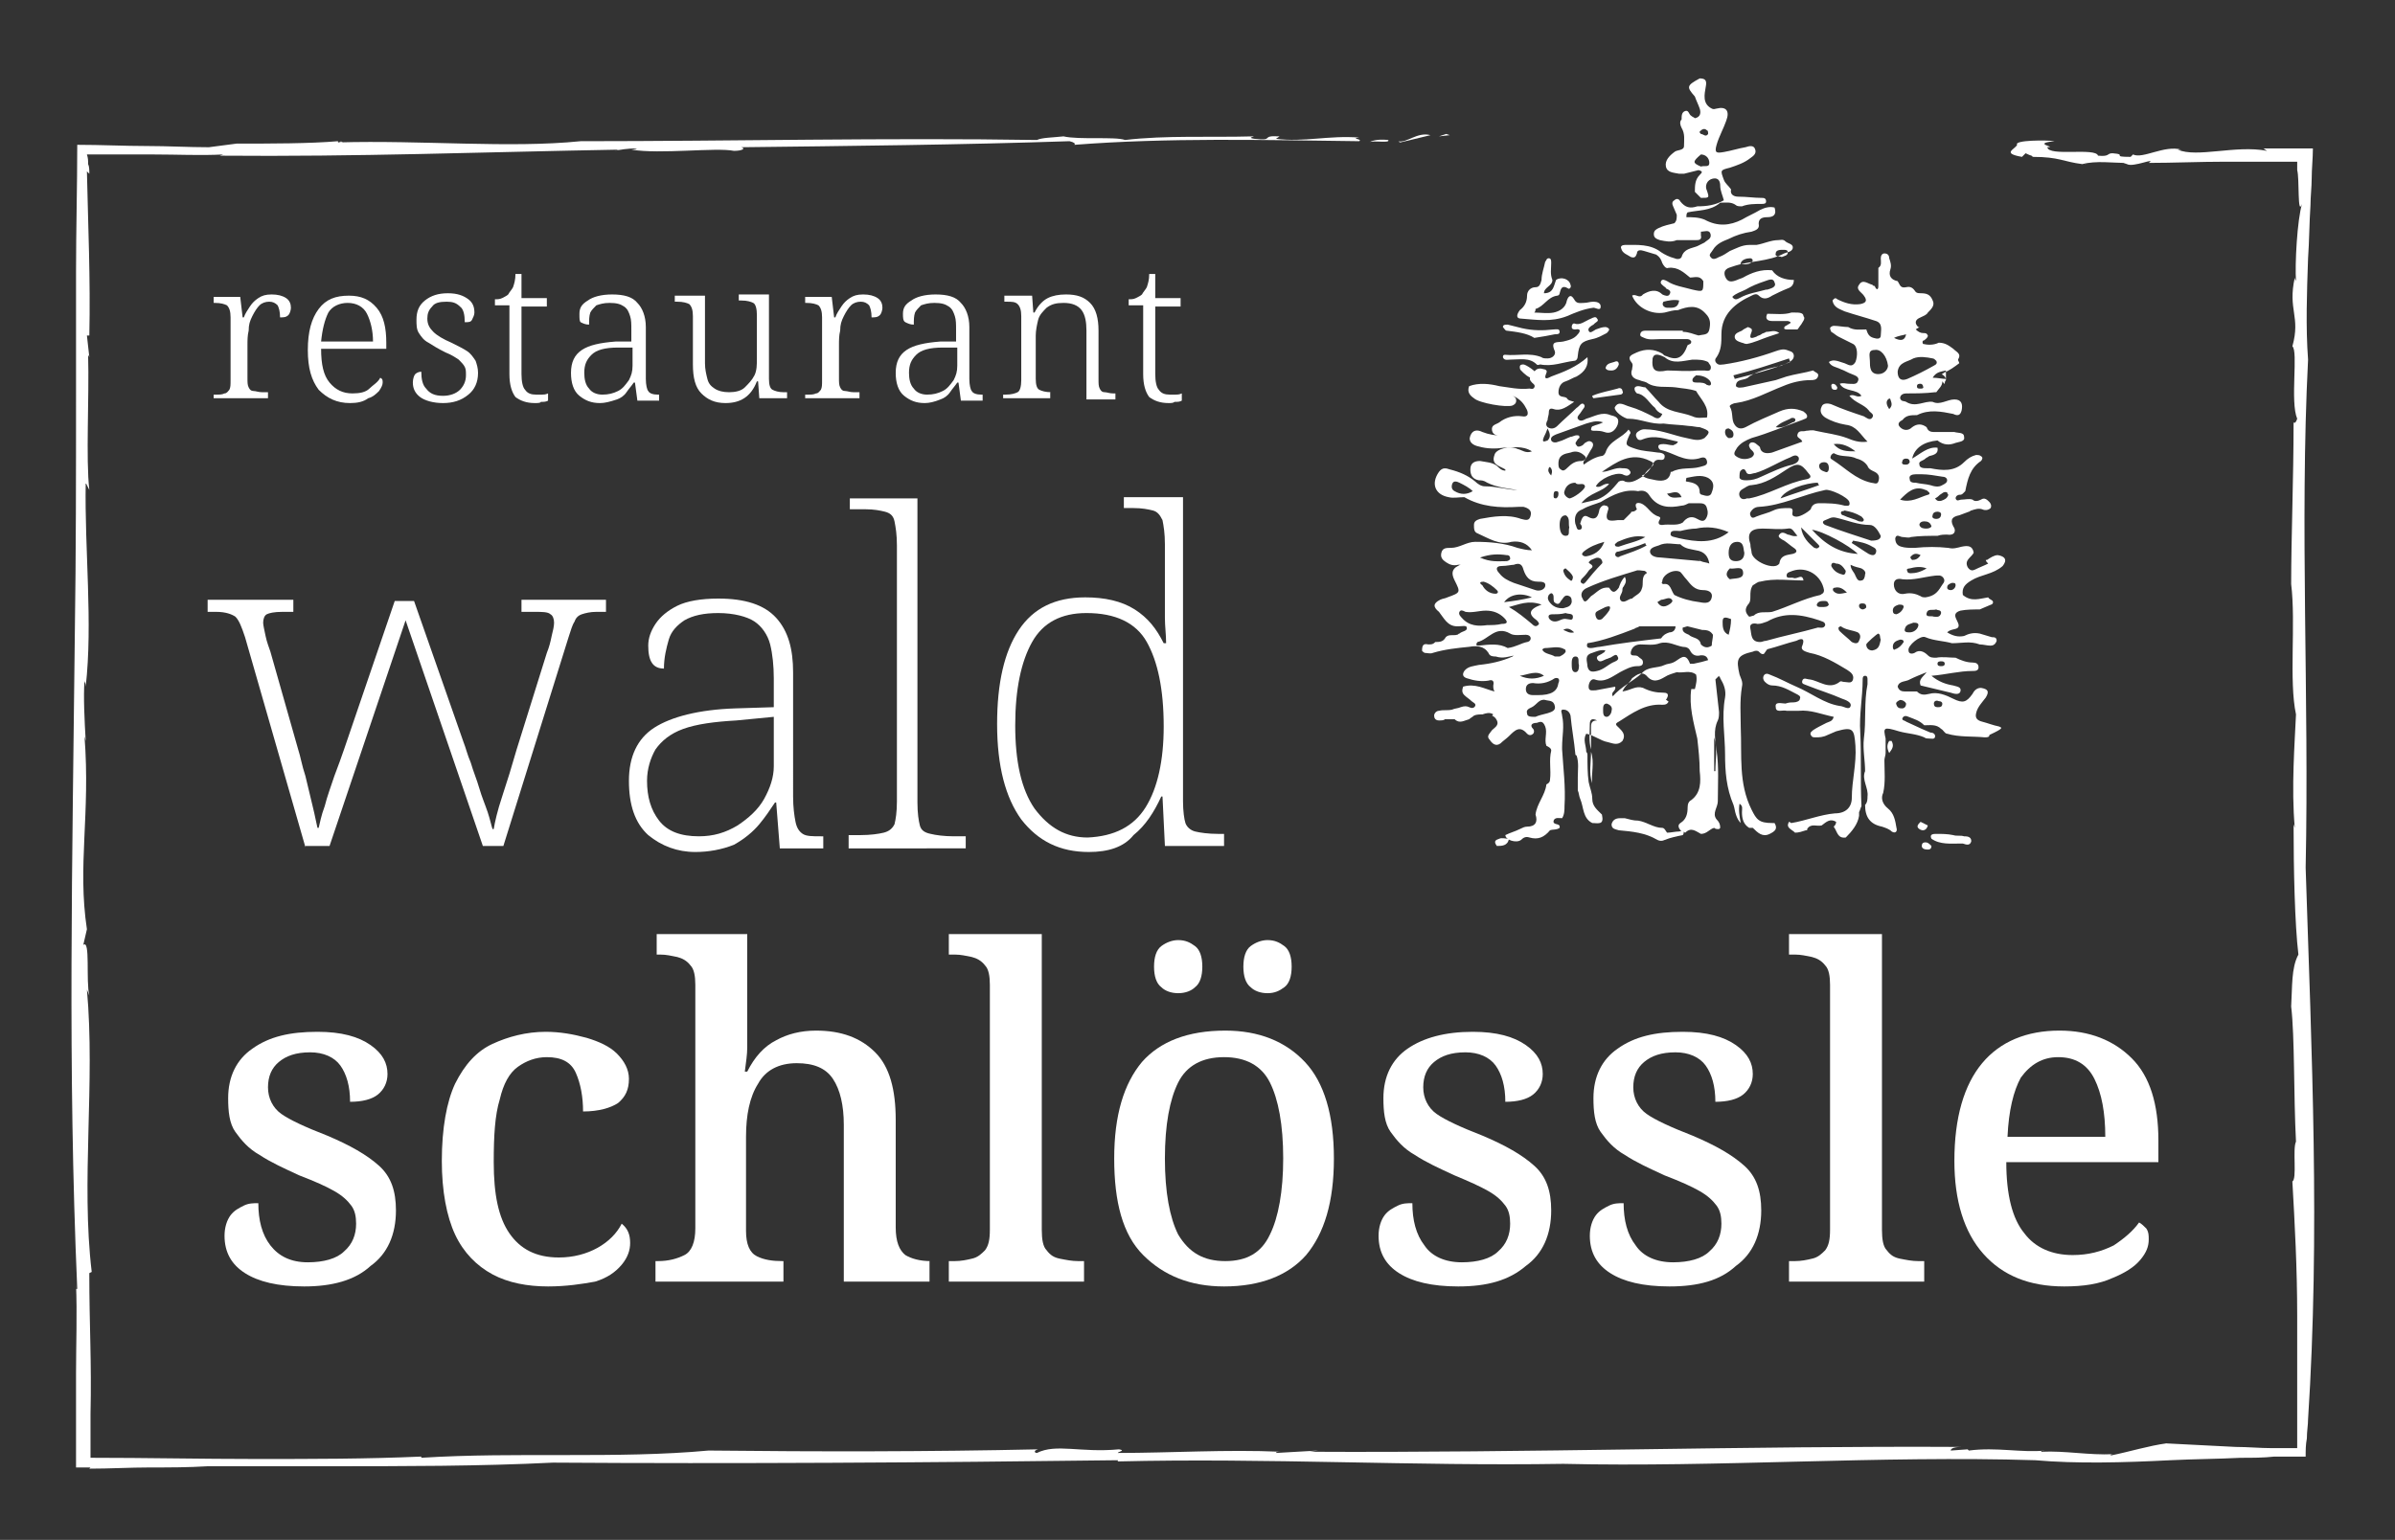
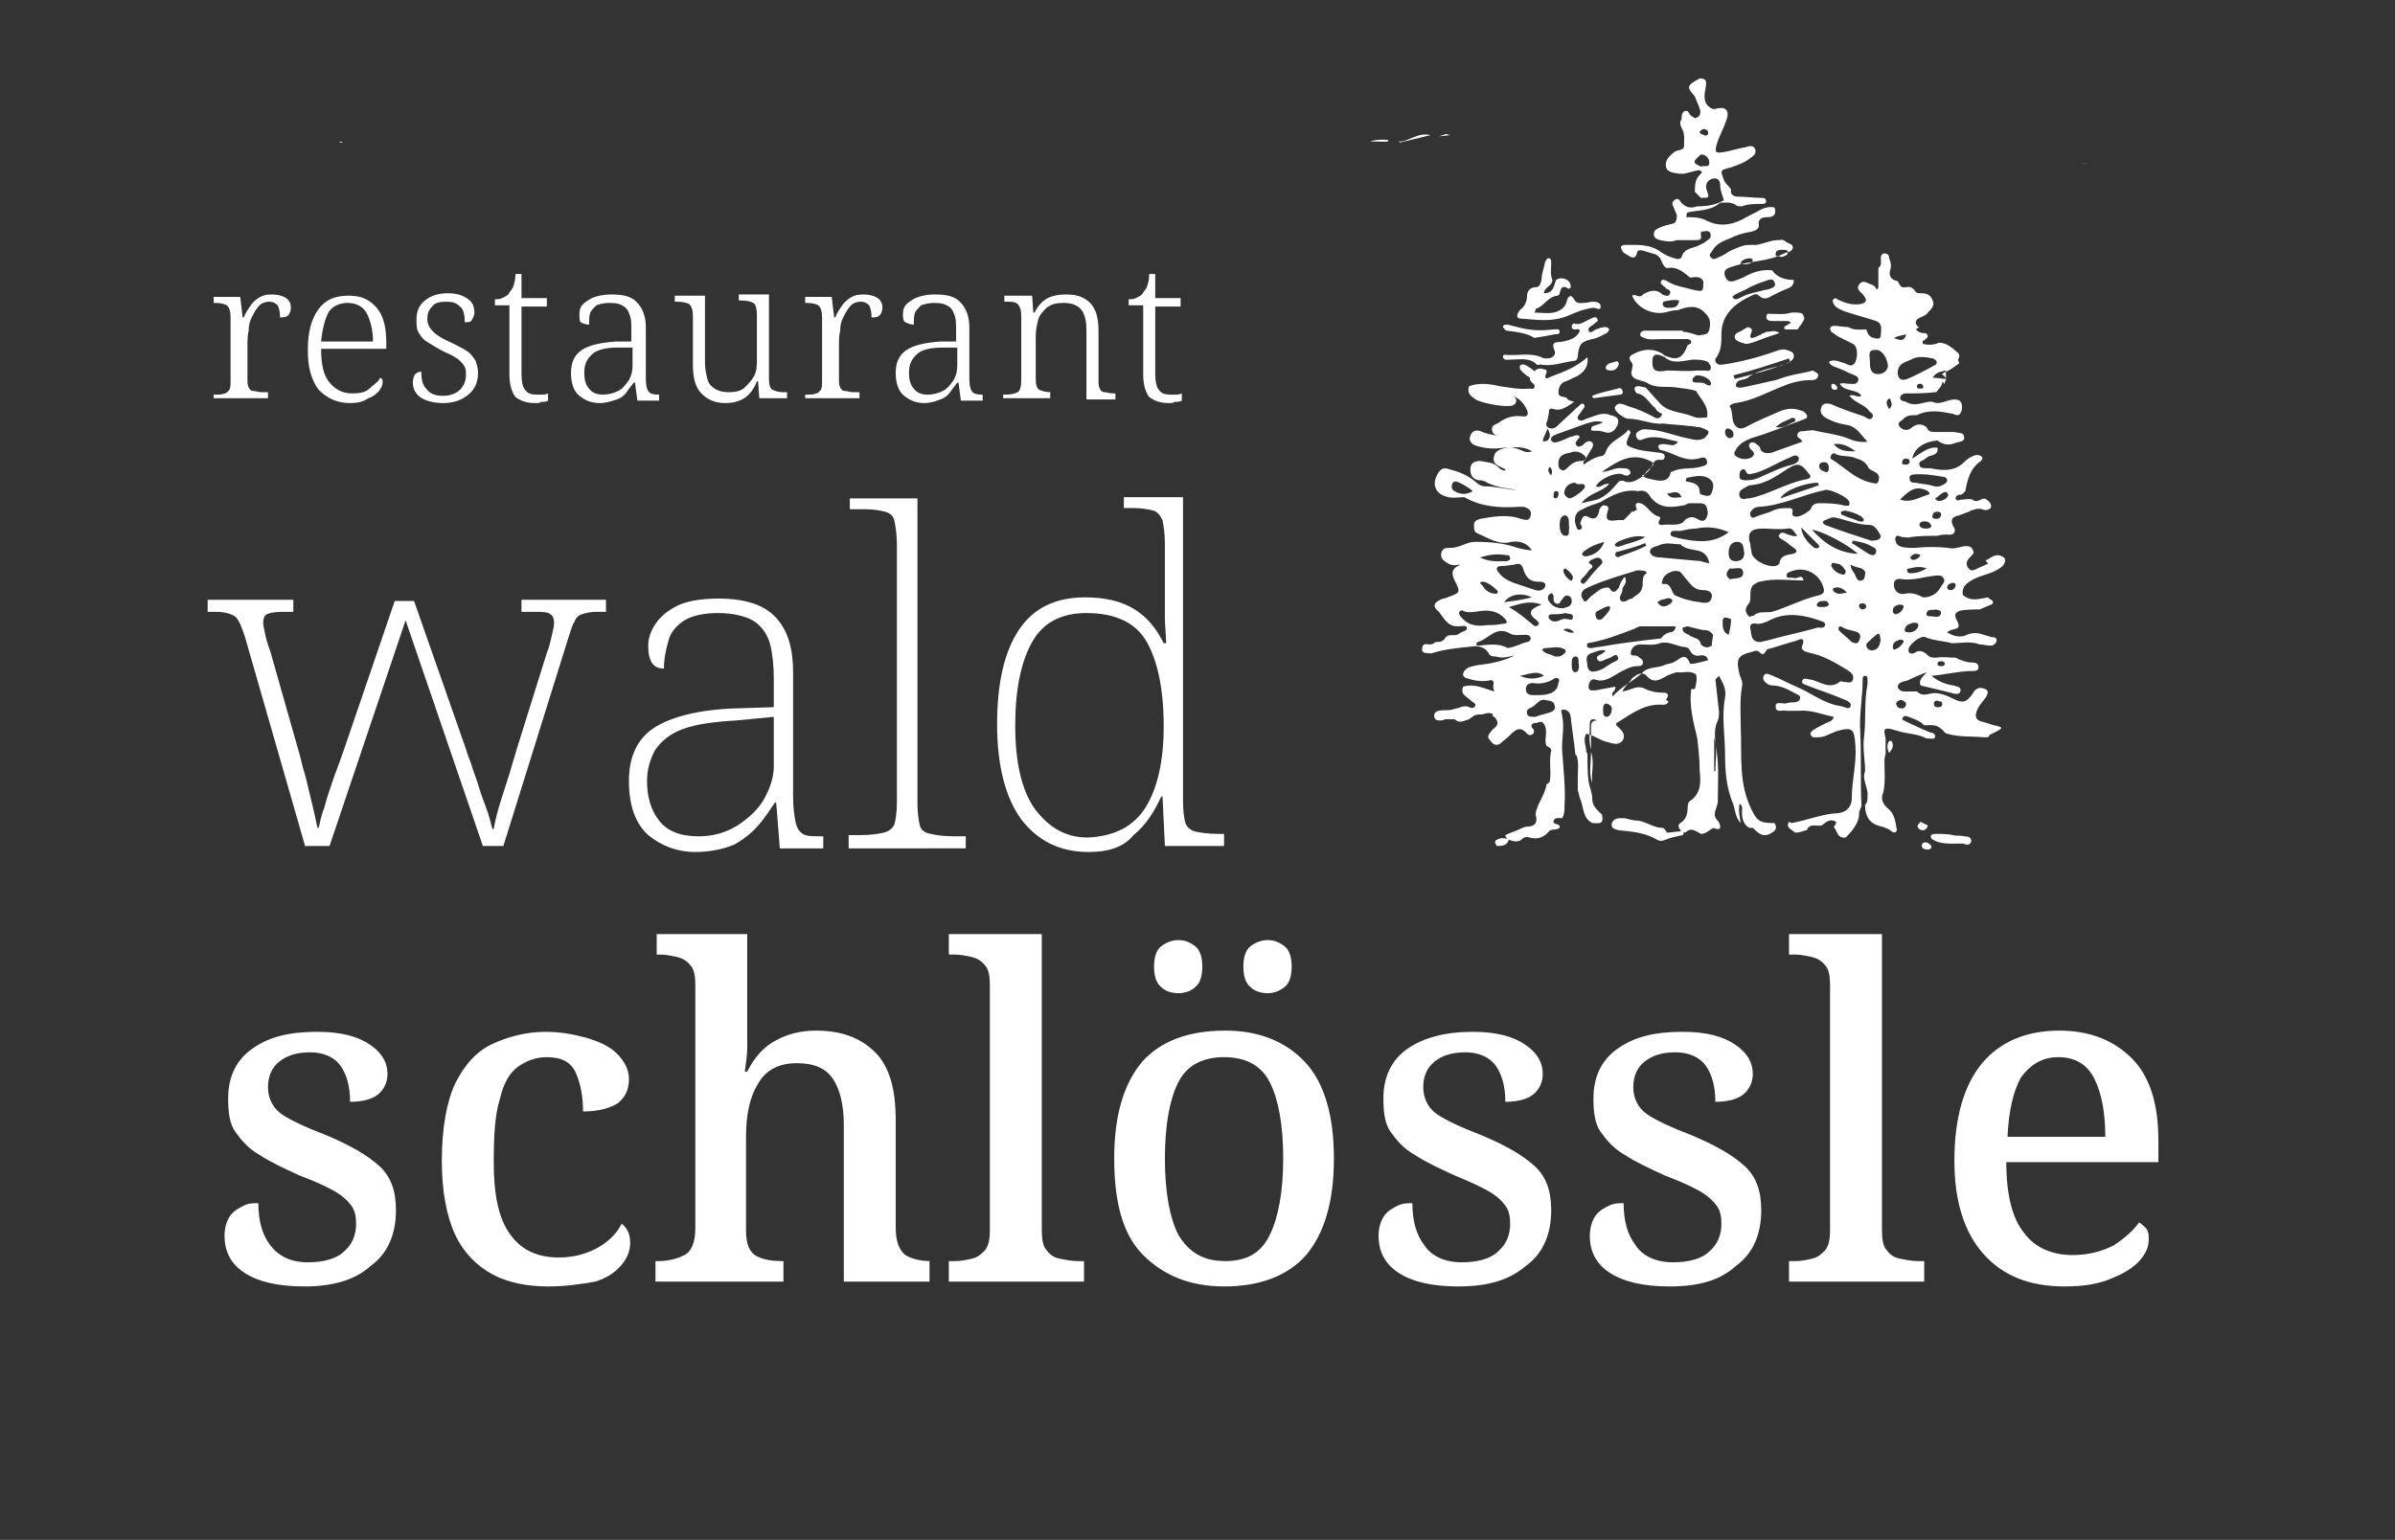
<svg xmlns="http://www.w3.org/2000/svg" version="1.1" id="Ebene_1" x="0px" y="0px" viewBox="0 0 198.4 127.6" style="enable-background:new 0 0 198.4 127.6;" xml:space="preserve">
  <rect x="0" y="0" width="198.4" height="127.6" fill="#333333" stroke="none" />
  <style type="text/css">
	.st0{fill:#FFFFFF;}
</style>
  <g>
    <g id="Rahmen_00000166640531111112050990000011924547161253946274_">
      <g>
        <g>
          <g>
            <g>
              <polygon class="st0" points="120.1,11.2 119.8,11.1 119.2,11.3       " />
              <path class="st0" d="M115.8,11.7c0.1,0,0.1,0.1,0.2,0.1l2.5-0.6C117.4,10.9,116.5,11.9,115.8,11.7z" />
              <path class="st0" d="M115,11.6c-1-0.1-1.4,0.1-1.6,0.2C113.7,11.6,115.2,11.9,115,11.6z" />
              <path class="st0" d="M28.1,11.8c0.1,0,0.2,0,0.3,0C28.3,11.7,28.2,11.7,28.1,11.8z" />
-               <path class="st0" d="M7.2,14.2l0.2,0.2c0-0.3,0-0.6-0.1-0.8c0-0.3,0-0.5-0.1-0.8c0.4,0,0.8,0,1.2,0c0.5,0,1,0,1.4,0        c1,0,1.9,0,2.9,0c2,0,3.9,0.1,5.8,0l-0.3,0.1c11.4,0.1,21.8-0.3,33.1-0.5c-0.2,0-0.2,0.1-0.4,0.1c0.5-0.1,1.1-0.2,1.8-0.2        c0.2,0-0.2,0.1-0.4,0.1c2.4,0.4,7-0.2,8.5,0.1c0.7,0,1-0.2,0.6-0.3c8.8-0.1,18.3-0.2,27.2-0.5c0.4,0.1,0.5,0.2,0.4,0.3        c7.7-0.6,15.7-0.4,23.6-0.3c0.3-0.2-0.8-0.2,0-0.3c-2.5-0.2-4.6,0.4-6.9,0.1l0.3-0.2c-1.7-0.1-0.3,0.4-2.1,0.2        c-0.7-0.1,0.2-0.2-0.1-0.2c-3.5,0.1-7.2-0.1-10.6,0.3c-0.8-0.3-3.8,0-5.1-0.3c-0.9,0.1-1.8,0.1-2.2,0.3        c-12.4-0.2-25.1,0.1-37.8,0.1c-5.9,0.6-13.1-0.1-20.1,0.1c0,0,0,0,0-0.1c-2.3,0.2-5.6,0.2-8.4,0.2l-2.3,0.3        c-1.7,0-3.4-0.1-5.1-0.1c-1.9,0-3.8-0.1-5.8-0.1c0,3.5-0.1,7-0.1,10.5c0,3.3,0,6.6,0,10c0,6.7,0,13.3-0.1,20        c-0.2,19.1-0.6,35.8,0.2,54.3c-0.1,0-0.1,0.1-0.1-0.4c0.1,2.5,0,5,0,7.4c0,1.2,0,2.4,0,3.6c0,1.4,0,2.8,0,4.2        c0.4,0,0.8,0,1.2,0l-0.1,0.1c1.7,0,3.4-0.1,5-0.1c1.6,0,3.2,0,4.8-0.1c3.2,0,6.5,0,9.7,0c6.5,0,12.9,0,18.9-0.3        c14.7,0.1,31.3,0,46.8-0.2l0,0.1c12.4-0.3,24.5,0.4,36.9,0.2c12.8,0.3,26.3-0.7,39.1-0.3c3.4,0.3,7.3,0.2,11.2,0        c2-0.1,3.9-0.1,5.8-0.2c1,0,1.9,0,2.8-0.1c0.5,0,0.9,0,1.4,0c0.4,0,0.8,0,1.2,0c0-0.5,0-1,0.1-1.5c0-0.6,0.1-1.1,0.1-1.6        c1-15.4,0.3-30.3-0.2-45.7c0.3-14.2-0.5-28.3,0.2-42.1c-0.2-2.7-0.1-5.5,0-8.4c0.1-1.4,0.1-2.9,0.2-4.4c0-0.7,0.1-1.5,0.1-2.2        c0-0.8,0.1-1.7,0.1-2.5c-0.7,0-1.4,0-2.2,0l-1.9,0l0.3,0.2c-2.6-0.5-5.8,0.6-7.4-0.1l0.3,0c-1.4-0.4-3.2,0.8-4,0.4l-0.2,0.2        c-1.7,0-0.2-0.2-1.5-0.3c-0.5,0-0.2,0.3-1.2,0.2c-0.2-0.7-4.1,0.1-4.2-0.7c0.9,0-1.4-0.3,0.6-0.5c-0.6-0.1-3.4-0.1-3.1,0.3        c-0.2,0.4-1.3,0.7,0.4,1l0.3-0.3c0.6,0.3,0.4,0.1,0.6,0.3c2.2,0,2.5,0.4,4.1,0.6c0,0,0,0,0,0c1.1-0.3,2.6-0.1,3.4-0.1l0.3,0.1        c0.5,0.3,2.5-0.6,1.8-0.1c2,0,4.2-0.1,6.4-0.1c1.9,0,3.9,0,5.9,0c0,0.2,0,0.4,0,0.7c0.2,0.7,0,3.9,0.4,2.8        c-0.4,1.3-0.6,5-0.5,6.4c0-0.1-0.1-0.1-0.1-0.3c-0.6,2.7,0.5,3.2-0.2,5.7c0.5,0.4-0.2,4.6,0.4,6c-0.1,0.3-0.2,0.4-0.3,0.3        c0,4.6-0.2,9.6-0.2,13.4c0.4,3.3-0.2,8,0.4,10.8c-0.1,2.3-0.4,6.1-0.1,9.4l-0.1-0.3c0,3.7,0.1,8.3,0.4,10.8        c-0.6,1.1-0.5,2.7-0.6,4.3c0.3,2.5,0.2,7.4,0.4,11.2c-0.3,0.6,0.1,3.1-0.3,3.3c0.2,3.5,0.4,7.2,0.4,11.1c0,1.9,0,3.9,0,5.9        c0,1,0,2,0,3l0,1.5l0,0.6l-0.6,0l-1.5,0c-1,0-2-0.1-3-0.1c-2-0.1-4-0.2-5.9-0.3l0.2,0c-1.5,0.2-3.1,0.7-4.6,1        c-0.1,0-0.1-0.1,0.2-0.1c-2.1,0.1-4-0.3-6-0.2c0-0.1,0-0.1,0.3-0.1c-1.9,0.2-4-0.3-6.3,0l-0.1-0.1l-1.4,0.1        c0-0.1,0.1-0.3,0.9-0.3c-17.7-0.1-35.9,0.5-54,0.4l0.7-0.1l-3.5,0.2c0-0.1,0.2-0.1,0.4-0.1c-4.5-0.2-9.1,0.1-13.5,0.1        c0-0.1,0.7-0.2,0.1-0.3c-3.2,0.3-5.2-0.5-6.8,0.3c-0.2,0-0.3-0.2,0.1-0.3c-9,0.2-18.2,0.2-27.3,0.1c-7.5,0.7-16,0.1-23.8,0.6        l0-0.1c-4.5,0.2-9,0.2-13.7,0.2c-4.5,0-9.1-0.1-13.7-0.1c0-1.2,0-2.4,0-3.6c0.1-4.4-0.1-7.3-0.1-11.7l0.2-0.1        C6.7,97.9,7.9,89.7,7.2,82l0.2,0.5c-0.3-1.2,0.1-4.7-0.5-4.2L7.2,77C6.4,71.7,7.5,67.5,7,61l0.1,0.4c-0.1-1.7-0.2-3.7-0.1-5        c0,0.2,0.1,0.1,0.1,0.5c0.6-5.3-0.1-11.3,0-16.9l0.3,0.6C7.1,38,7.4,33,7.3,29.4l0.1,0.2l-0.2-1.8l0.2,0        C7.5,23.1,7.3,18.8,7.2,14.2z" />
              <path class="st0" d="M52.4,12.4C52.4,12.4,52.4,12.4,52.4,12.4C52.2,12.4,52.3,12.4,52.4,12.4z" />
              <path class="st0" d="M173.1,13.6c-0.2,0-0.4,0-0.6-0.1C172.6,13.6,172.9,13.6,173.1,13.6z" />
            </g>
          </g>
        </g>
      </g>
    </g>
    <g>
      <path class="st0" d="M17.7,33.2v-0.5h0.2c0.3,0,0.5,0,0.7-0.1c0.2,0,0.3-0.2,0.4-0.3c0.1-0.2,0.1-0.4,0.1-0.8v-5.2    c0-0.5-0.1-0.8-0.3-1c-0.2-0.1-0.5-0.2-1-0.2h-0.1v-0.5h2.2l0.2,1.7h0.1c0.1-0.3,0.3-0.6,0.5-0.9c0.2-0.3,0.4-0.5,0.7-0.7    c0.3-0.2,0.6-0.3,1.1-0.3c0.5,0,0.9,0.1,1.2,0.3c0.3,0.2,0.4,0.5,0.4,0.8c0,0.2-0.1,0.5-0.2,0.6c-0.2,0.2-0.4,0.2-0.7,0.2    c0-0.5-0.1-0.8-0.2-1c-0.2-0.2-0.4-0.3-0.7-0.3c-0.3,0-0.6,0.1-0.8,0.3c-0.2,0.2-0.4,0.5-0.6,0.9c-0.2,0.4-0.3,0.7-0.3,1.2    c-0.1,0.4-0.1,0.8-0.1,1.2v2.7c0,0.4,0,0.6,0.1,0.8c0.1,0.2,0.2,0.3,0.4,0.3c0.2,0,0.4,0.1,0.7,0.1h0.5v0.5H17.7z" />
      <path class="st0" d="M29,33.4c-1.1,0-1.9-0.4-2.6-1.1c-0.6-0.8-0.9-1.8-0.9-3.3c0-1.5,0.3-2.6,0.9-3.4c0.6-0.8,1.4-1.1,2.5-1.1    c1,0,1.7,0.3,2.3,1s0.8,1.7,0.8,2.9v0.5h-5.4c0,1.3,0.2,2.2,0.7,2.8c0.5,0.6,1.1,0.9,1.9,0.9c0.6,0,1.1-0.1,1.4-0.4    s0.7-0.5,0.9-0.9c0.2,0.1,0.2,0.2,0.2,0.4c0,0.2-0.1,0.4-0.3,0.7c-0.2,0.2-0.5,0.5-0.9,0.6C30.1,33.3,29.6,33.4,29,33.4z     M26.6,28.3h4.3c0-0.9-0.2-1.7-0.5-2.3c-0.3-0.6-0.9-0.9-1.6-0.9c-0.7,0-1.3,0.3-1.6,0.8C26.9,26.5,26.7,27.3,26.6,28.3z" />
      <path class="st0" d="M36.7,33.4c-0.8,0-1.5-0.2-1.9-0.5c-0.4-0.3-0.6-0.7-0.6-1.2c0-0.3,0.1-0.6,0.2-0.7s0.3-0.2,0.5-0.2    c0,0.6,0.1,1.1,0.4,1.4c0.3,0.4,0.7,0.6,1.4,0.6c0.6,0,1.1-0.2,1.4-0.5c0.3-0.3,0.5-0.7,0.5-1.2c0-0.3,0-0.5-0.1-0.7    c-0.1-0.2-0.3-0.4-0.5-0.6c-0.3-0.2-0.6-0.4-1.1-0.6c-0.6-0.3-1.1-0.6-1.4-0.8c-0.4-0.2-0.6-0.5-0.8-0.8c-0.2-0.3-0.2-0.7-0.2-1.1    c0-0.7,0.2-1.2,0.7-1.6c0.5-0.4,1.1-0.6,1.9-0.6c0.8,0,1.3,0.2,1.7,0.5c0.4,0.3,0.5,0.7,0.5,1.1c0,0.2-0.1,0.4-0.2,0.6    c-0.1,0.2-0.3,0.2-0.6,0.2c0-0.6-0.1-1.1-0.4-1.3c-0.3-0.3-0.6-0.4-1.1-0.4c-0.6,0-1,0.1-1.2,0.4c-0.3,0.3-0.4,0.6-0.4,1    c0,0.5,0.2,0.8,0.5,1.1c0.3,0.3,0.8,0.6,1.5,0.9c0.6,0.3,1,0.5,1.3,0.7c0.3,0.2,0.5,0.5,0.7,0.8c0.1,0.3,0.2,0.6,0.2,1    c0,0.8-0.3,1.4-0.8,1.8C38.2,33.2,37.5,33.4,36.7,33.4z" />
      <path class="st0" d="M44.3,33.4c-0.7,0-1.2-0.2-1.6-0.5c-0.3-0.4-0.5-1-0.5-1.9v-5.7H41v-0.5c0.2,0,0.4,0,0.6-0.1    c0.2-0.1,0.4-0.2,0.5-0.3c0.1-0.2,0.3-0.4,0.4-0.6c0.1-0.3,0.2-0.6,0.2-1.1h0.5v2h2.1v0.7h-2.1V31c0,0.6,0.1,1.1,0.3,1.3    c0.2,0.3,0.5,0.4,0.9,0.4c0.2,0,0.3,0,0.5,0c0.1,0,0.3,0,0.5-0.1v0.6c-0.2,0.1-0.3,0.1-0.6,0.1C44.8,33.4,44.5,33.4,44.3,33.4z" />
      <path class="st0" d="M49.7,33.4c-0.7,0-1.2-0.2-1.7-0.6c-0.5-0.4-0.7-1.1-0.7-1.9c0-0.9,0.3-1.5,0.9-1.9c0.6-0.4,1.5-0.6,2.8-0.7    l1.3,0v-1c0-0.4,0-0.8-0.1-1.1c-0.1-0.3-0.2-0.6-0.5-0.8c-0.3-0.2-0.6-0.3-1.2-0.3c-0.5,0-0.8,0.1-1.1,0.2    c-0.2,0.2-0.4,0.4-0.5,0.6c-0.1,0.3-0.1,0.6-0.1,1c-0.3,0-0.5-0.1-0.7-0.2C48,26.6,48,26.4,48,26c0-0.5,0.2-0.8,0.7-1.1    c0.4-0.3,1.1-0.5,2-0.5c1,0,1.7,0.2,2.1,0.7c0.4,0.4,0.7,1.1,0.7,2v4.3c0,0.5,0.1,0.9,0.2,1c0.1,0.2,0.4,0.3,0.8,0.3h0.1v0.5h-1.8    l-0.2-1.5h-0.1c-0.2,0.3-0.4,0.5-0.6,0.8c-0.2,0.3-0.5,0.5-0.8,0.6C50.5,33.3,50.1,33.4,49.7,33.4z M49.9,32.7    c0.5,0,0.9-0.1,1.3-0.3c0.4-0.2,0.6-0.5,0.9-0.9c0.2-0.4,0.3-0.7,0.3-1.2v-1.5l-1.2,0c-1.1,0-1.8,0.2-2.2,0.6    c-0.4,0.4-0.6,0.8-0.6,1.5c0,0.5,0.1,1,0.4,1.3C49,32.5,49.4,32.7,49.9,32.7z" />
      <path class="st0" d="M60.1,33.4c-0.9,0-1.5-0.3-2-0.8s-0.7-1.3-0.7-2.4v-4c0-0.5-0.1-0.8-0.3-1c-0.2-0.1-0.5-0.2-1-0.2h-0.2v-0.5    h2.5v5.6c0,0.5,0.1,0.9,0.2,1.3c0.1,0.4,0.3,0.6,0.6,0.8c0.3,0.2,0.7,0.3,1.2,0.3c0.5,0,1-0.1,1.3-0.4s0.6-0.6,0.8-1    s0.2-0.9,0.2-1.4v-3.6c0-0.5-0.1-0.9-0.3-1c-0.2-0.1-0.5-0.2-1-0.2h-0.2v-0.5h2.5v7c0,0.5,0.1,0.8,0.3,0.9s0.5,0.2,0.9,0.2h0.3    v0.5h-2.3l-0.1-1.4h-0.1C62.2,32.9,61.3,33.4,60.1,33.4z" />
      <path class="st0" d="M66.7,33.2v-0.5h0.2c0.3,0,0.5,0,0.7-0.1c0.2,0,0.3-0.2,0.4-0.3c0.1-0.2,0.1-0.4,0.1-0.8v-5.2    c0-0.5-0.1-0.8-0.3-1c-0.2-0.1-0.5-0.2-1-0.2h-0.1v-0.5h2.2l0.2,1.7h0.1c0.1-0.3,0.3-0.6,0.5-0.9c0.2-0.3,0.4-0.5,0.7-0.7    c0.3-0.2,0.6-0.3,1.1-0.3c0.5,0,0.9,0.1,1.2,0.3c0.3,0.2,0.4,0.5,0.4,0.8c0,0.2-0.1,0.5-0.2,0.6c-0.2,0.2-0.4,0.2-0.7,0.2    c0-0.5-0.1-0.8-0.2-1c-0.2-0.2-0.4-0.3-0.7-0.3c-0.3,0-0.6,0.1-0.8,0.3c-0.2,0.2-0.4,0.5-0.6,0.9c-0.2,0.4-0.3,0.7-0.3,1.2    c-0.1,0.4-0.1,0.8-0.1,1.2v2.7c0,0.4,0,0.6,0.1,0.8c0.1,0.2,0.2,0.3,0.4,0.3c0.2,0,0.4,0.1,0.7,0.1h0.5v0.5H66.7z" />
      <path class="st0" d="M76.6,33.4c-0.7,0-1.2-0.2-1.7-0.6c-0.5-0.4-0.7-1.1-0.7-1.9c0-0.9,0.3-1.5,0.9-1.9c0.6-0.4,1.5-0.6,2.8-0.7    l1.3,0v-1c0-0.4,0-0.8-0.1-1.1c-0.1-0.3-0.2-0.6-0.5-0.8c-0.3-0.2-0.6-0.3-1.2-0.3c-0.5,0-0.8,0.1-1.1,0.2    c-0.2,0.2-0.4,0.4-0.5,0.6c-0.1,0.3-0.1,0.6-0.1,1c-0.3,0-0.5-0.1-0.7-0.2c-0.2-0.1-0.2-0.4-0.2-0.7c0-0.5,0.2-0.8,0.7-1.1    c0.4-0.3,1.1-0.5,2-0.5c1,0,1.7,0.2,2.1,0.7c0.4,0.4,0.7,1.1,0.7,2v4.3c0,0.5,0.1,0.9,0.2,1c0.1,0.2,0.4,0.3,0.8,0.3h0.1v0.5h-1.8    l-0.2-1.5h-0.1c-0.2,0.3-0.4,0.5-0.6,0.8c-0.2,0.3-0.5,0.5-0.8,0.6C77.4,33.3,77,33.4,76.6,33.4z M76.8,32.7    c0.5,0,0.9-0.1,1.3-0.3c0.4-0.2,0.6-0.5,0.9-0.9c0.2-0.4,0.3-0.7,0.3-1.2v-1.5l-1.2,0c-1.1,0-1.8,0.2-2.2,0.6    c-0.4,0.4-0.6,0.8-0.6,1.5c0,0.5,0.1,1,0.4,1.3C75.9,32.5,76.3,32.7,76.8,32.7z" />
      <path class="st0" d="M83.1,33.2v-0.5h0.2c0.5,0,0.8-0.1,1-0.2c0.2-0.1,0.3-0.5,0.3-1v-5.3c0-0.5-0.1-0.8-0.3-1s-0.5-0.2-0.9-0.2    h-0.2v-0.5h2.3l0.1,1.4h0.1c0.3-0.6,0.7-1,1.1-1.2s0.9-0.3,1.5-0.3c0.9,0,1.5,0.2,2,0.7s0.7,1.3,0.7,2.3v4c0,0.4,0,0.6,0.1,0.8    c0.1,0.2,0.2,0.3,0.4,0.3c0.2,0,0.4,0.1,0.7,0.1h0.2v0.5h-2.4v-5.7c0-0.7-0.1-1.3-0.4-1.7c-0.3-0.4-0.8-0.6-1.5-0.6    c-0.6,0-1,0.1-1.4,0.4c-0.3,0.3-0.6,0.6-0.7,1c-0.1,0.4-0.2,0.9-0.2,1.3v3.6c0,0.5,0.1,0.8,0.3,0.9c0.2,0.1,0.5,0.2,1,0.2H87v0.5    H83.1z" />
      <path class="st0" d="M96.8,33.4c-0.7,0-1.2-0.2-1.6-0.5c-0.3-0.4-0.5-1-0.5-1.9v-5.7h-1.2v-0.5c0.2,0,0.4,0,0.6-0.1    c0.2-0.1,0.4-0.2,0.5-0.3c0.1-0.2,0.3-0.4,0.4-0.6c0.1-0.3,0.2-0.6,0.2-1.1h0.5v2h2.1v0.7h-2.1V31c0,0.6,0.1,1.1,0.3,1.3    c0.2,0.3,0.5,0.4,0.9,0.4c0.2,0,0.3,0,0.5,0c0.1,0,0.3,0,0.5-0.1v0.6c-0.2,0.1-0.3,0.1-0.6,0.1C97.2,33.4,97,33.4,96.8,33.4z" />
      <path class="st0" d="M25.3,70.2l-5-17.4c-0.3-0.9-0.5-1.4-0.8-1.7c-0.3-0.2-0.8-0.4-1.6-0.4h-0.7v-1h7.1v1h-0.9    c-0.7,0-1.1,0.1-1.3,0.2c-0.2,0.1-0.3,0.4-0.3,0.7c0,0.2,0.1,0.6,0.2,1.1c0.1,0.5,0.3,1,0.4,1.3l2.3,8.1c0.2,0.6,0.3,1.3,0.6,2.2    c0.2,0.8,0.4,1.7,0.6,2.5c0.2,0.8,0.3,1.4,0.4,1.8h0.1c0.1-0.4,0.2-1,0.5-1.8c0.2-0.8,0.5-1.6,0.8-2.5c0.3-0.8,0.6-1.6,0.8-2.2    l4.2-12.3h1.6l4.1,11.7c0.2,0.5,0.3,1,0.6,1.7c0.2,0.7,0.5,1.4,0.7,2.1c0.2,0.7,0.5,1.4,0.7,2c0.2,0.6,0.3,1.1,0.4,1.4h0.1    c0.1-0.6,0.3-1.5,0.7-2.7c0.4-1.2,0.8-2.5,1.2-3.9l2.5-8c0.2-0.5,0.3-0.9,0.4-1.4c0.1-0.4,0.2-0.8,0.2-1.1c0-0.3-0.1-0.6-0.3-0.7    c-0.2-0.2-0.7-0.2-1.3-0.2h-1.1v-1h7v1h-0.8c-0.5,0-0.9,0.1-1.2,0.2c-0.3,0.1-0.5,0.3-0.6,0.6c-0.2,0.3-0.3,0.7-0.5,1.3l-5.4,17.3    h-1.7l-6.4-18.7l-6.3,18.7H25.3z" />
      <path class="st0" d="M57.6,70.6c-1.5,0-2.8-0.5-3.9-1.4c-1.1-1-1.6-2.5-1.6-4.5c0-2,0.7-3.5,2.1-4.4s3.7-1.5,6.7-1.6l3.2-0.1v-2.4    c0-1-0.1-2-0.3-2.8c-0.2-0.8-0.7-1.5-1.3-1.9s-1.7-0.7-3-0.7c-1.2,0-2.1,0.2-2.8,0.6c-0.6,0.4-1.1,0.9-1.3,1.6    c-0.2,0.7-0.4,1.5-0.4,2.4c-0.9,0-1.3-0.6-1.3-1.9c0-0.6,0.2-1.2,0.6-1.8c0.4-0.6,1-1.1,1.8-1.5s2-0.6,3.4-0.6    c2.2,0,3.8,0.5,4.8,1.6c1,1.1,1.4,2.6,1.4,4.5V66c0,0.9,0.1,1.6,0.2,2.1c0.1,0.5,0.3,0.8,0.6,1c0.3,0.2,0.8,0.2,1.5,0.2h0.2v1    h-3.6l-0.3-3.8h-0.1c-0.4,0.6-0.8,1.2-1.3,1.8c-0.5,0.6-1.2,1.2-2.1,1.7C59.8,70.4,58.7,70.6,57.6,70.6z M57.9,69.3    c1.2,0,2.2-0.3,3.2-0.9c0.9-0.6,1.7-1.3,2.2-2.2c0.5-0.9,0.8-1.8,0.8-2.7v-4.1L61,59.7c-1.8,0.1-3.3,0.3-4.4,0.7s-1.8,1-2.3,1.7    c-0.4,0.7-0.7,1.6-0.7,2.6c0,1.3,0.3,2.4,1,3.3S56.4,69.3,57.9,69.3z" />
      <path class="st0" d="M70.3,70.2v-1h1c0.8,0,1.5-0.1,1.9-0.2c0.4-0.1,0.7-0.3,0.9-0.7c0.1-0.4,0.2-1,0.2-1.9V45.2    c0-0.9-0.1-1.5-0.2-2s-0.4-0.7-0.8-0.8c-0.4-0.1-0.9-0.2-1.6-0.2h-1.3v-0.9h5.6v25.2c0,0.9,0.1,1.5,0.2,1.9    c0.1,0.4,0.4,0.6,0.9,0.7c0.4,0.1,1.1,0.2,1.9,0.2h1v1H70.3z" />
      <path class="st0" d="M90.2,70.6c-2.4,0-4.2-0.9-5.6-2.7c-1.3-1.8-2-4.4-2-7.9c0-3.4,0.6-6,1.8-7.8c1.2-1.8,3-2.7,5.5-2.7    c1.6,0,3,0.3,4.1,1c1.1,0.7,1.8,1.6,2.4,2.8h0.2c0-0.7-0.1-1.4-0.1-2.1s0-1.3,0-1.9v-4.2c0-0.9-0.1-1.5-0.2-2    c-0.2-0.4-0.4-0.7-0.8-0.8c-0.4-0.1-0.9-0.2-1.6-0.2h-0.8v-0.9H98v25.2c0,0.8,0.1,1.5,0.2,1.8s0.4,0.6,0.8,0.7    c0.4,0.1,1.1,0.2,1.9,0.2h0.5v1h-4.9l-0.2-4.1h-0.1c-0.6,1.3-1.3,2.4-2.3,3.2C93.1,70.2,91.8,70.6,90.2,70.6z M90.1,69.4    c2.2-0.1,3.8-0.9,4.8-2.5c1-1.6,1.5-3.9,1.5-6.7c0-3.1-0.5-5.4-1.4-7c-0.9-1.6-2.6-2.4-5-2.4c-2.1,0-3.6,0.8-4.5,2.4    c-0.9,1.6-1.4,3.9-1.4,6.9s0.5,5.3,1.6,6.9C86.9,68.6,88.3,69.4,90.1,69.4z" />
      <path class="st0" d="M25.2,106.6c-2.2,0-3.8-0.4-4.9-1.1s-1.7-1.7-1.7-3.1c0-0.7,0.2-1.3,0.5-1.7c0.3-0.4,0.7-0.6,1.1-0.8    c0.4-0.2,0.8-0.2,1.2-0.2c0,1.4,0.3,2.6,1,3.5s1.7,1.4,3.1,1.4c1.3,0,2.4-0.3,3-0.9c0.7-0.6,1-1.4,1-2.3c0-0.6-0.1-1.1-0.4-1.5    c-0.3-0.4-0.7-0.8-1.4-1.2s-1.6-0.8-2.9-1.3c-1.3-0.6-2.4-1.1-3.3-1.7c-0.9-0.5-1.5-1.2-2-1.9s-0.6-1.7-0.6-2.8    c0-1.8,0.7-3.2,2-4.1c1.4-1,3.1-1.4,5.4-1.4c2,0,3.4,0.4,4.4,1.1c1,0.7,1.4,1.5,1.4,2.4c0,0.7-0.3,1.3-0.8,1.7s-1.3,0.6-2.3,0.6    c0-1.3-0.3-2.3-0.8-3c-0.5-0.7-1.4-1.1-2.5-1.1c-1.2,0-2,0.3-2.6,0.8c-0.6,0.5-0.9,1.2-0.9,2.1c0,0.9,0.4,1.7,1.1,2.2    c0.7,0.5,2,1.1,3.8,1.8c1.9,0.8,3.3,1.6,4.3,2.5c1,0.9,1.4,2.1,1.4,3.7c0,2-0.7,3.6-2.1,4.6C29.4,106.1,27.5,106.6,25.2,106.6z" />
      <path class="st0" d="M45.4,106.6c-1.7,0-3.3-0.3-4.6-1c-1.3-0.7-2.4-1.8-3.1-3.3c-0.7-1.5-1.1-3.6-1.1-6.1c0-2.7,0.4-4.9,1.1-6.4    c0.8-1.6,1.8-2.7,3.1-3.3c1.3-0.6,2.8-1,4.4-1c1.2,0,2.3,0.2,3.4,0.5c1,0.3,1.9,0.7,2.5,1.3c0.6,0.6,1,1.3,1,2.1    c0,0.9-0.3,1.5-0.9,2c-0.6,0.4-1.6,0.7-2.9,0.7c0-1.2-0.2-2.3-0.6-3.2c-0.4-0.9-1.2-1.3-2.4-1.3c-0.9,0-1.7,0.3-2.4,0.8    c-0.7,0.5-1.2,1.4-1.5,2.7c-0.4,1.3-0.5,3-0.5,5.2c0,2.7,0.4,4.6,1.3,5.9s2.2,2,4.1,2c1.2,0,2.3-0.3,3.2-0.8c0.9-0.5,1.6-1.2,2-2    c0.5,0.4,0.7,0.9,0.7,1.6c0,0.6-0.2,1.2-0.7,1.8s-1.2,1.1-2.2,1.4C48.2,106.4,46.9,106.6,45.4,106.6z" />
      <path class="st0" d="M54.3,106.2v-1.7h0.2c0.9,0,1.6-0.2,2.2-0.5c0.6-0.3,0.9-1.1,0.9-2.2V81.6c0-0.7-0.1-1.3-0.4-1.6    c-0.3-0.4-0.7-0.6-1.1-0.7c-0.5-0.1-0.9-0.2-1.4-0.2h-0.3v-1.7h7.5v7.8c0,0.5,0,1,0,1.6c0,0.6-0.1,1.2-0.2,2h0.2    c0.6-1.2,1.4-2.1,2.4-2.6c0.9-0.5,2-0.8,3.3-0.8c2.1,0,3.7,0.6,4.9,1.8c1.2,1.2,1.7,3.1,1.7,5.6v8.9c0,1.2,0.3,1.9,0.8,2.3    c0.5,0.3,1.2,0.5,2.1,0.5H77v1.7h-7.1v-13c0-1.6-0.3-2.9-0.9-3.8c-0.6-0.9-1.6-1.3-3-1.3c-1.5,0-2.6,0.6-3.2,1.7    c-0.7,1.1-1,2.6-1,4.4v7.8c0,1.1,0.3,1.8,0.9,2.1c0.6,0.3,1.3,0.4,2.1,0.4h0.1v1.7H54.3z" />
      <path class="st0" d="M78.6,106.2v-1.7h0.5c0.5,0,1-0.1,1.4-0.2c0.5-0.1,0.8-0.4,1.1-0.7c0.3-0.4,0.4-0.9,0.4-1.7V81.6    c0-0.7-0.1-1.3-0.4-1.6c-0.3-0.4-0.7-0.6-1.1-0.7c-0.5-0.1-0.9-0.2-1.4-0.2h-0.5v-1.7h7.7v24.5c0,0.8,0.1,1.4,0.4,1.7    c0.3,0.4,0.6,0.6,1.1,0.7c0.5,0.1,1,0.2,1.5,0.2h0.5v1.7H78.6z" />
      <path class="st0" d="M101.4,106.6c-2.8,0-5-0.9-6.7-2.6s-2.4-4.4-2.4-8c0-3.6,0.8-6.2,2.3-8c1.5-1.7,3.8-2.6,6.9-2.6    c2.8,0,5,0.9,6.6,2.6c1.6,1.7,2.4,4.4,2.4,8c0,3.6-0.8,6.2-2.3,8C106.7,105.7,104.4,106.6,101.4,106.6z M97.6,82.3    c-0.6,0-1.1-0.2-1.4-0.5c-0.4-0.3-0.6-0.9-0.6-1.7c0-0.8,0.2-1.4,0.6-1.7c0.4-0.3,0.9-0.5,1.4-0.5c0.6,0,1,0.2,1.4,0.5    c0.4,0.3,0.6,0.9,0.6,1.7c0,0.8-0.2,1.4-0.6,1.7C98.7,82.1,98.2,82.3,97.6,82.3z M101.5,104.5c1.8,0,3-0.7,3.7-2.2    c0.7-1.4,1.1-3.6,1.1-6.3c0-2.8-0.4-4.9-1.1-6.3c-0.7-1.4-2-2.1-3.8-2.1s-3.1,0.7-3.8,2.1c-0.7,1.4-1.1,3.5-1.1,6.3    c0,2.8,0.4,4.9,1.1,6.3C98.5,103.8,99.7,104.5,101.5,104.5z M105,82.3c-0.6,0-1.1-0.2-1.4-0.5c-0.4-0.3-0.6-0.9-0.6-1.7    c0-0.8,0.2-1.4,0.6-1.7c0.4-0.3,0.9-0.5,1.4-0.5c0.6,0,1,0.2,1.4,0.5c0.4,0.3,0.6,0.9,0.6,1.7c0,0.8-0.2,1.4-0.6,1.7    C106,82.1,105.6,82.3,105,82.3z" />
      <path class="st0" d="M120.8,106.6c-2.2,0-3.8-0.4-4.9-1.1c-1.1-0.7-1.7-1.7-1.7-3.1c0-0.7,0.2-1.3,0.5-1.7s0.7-0.6,1.1-0.8    c0.4-0.2,0.8-0.2,1.2-0.2c0,1.4,0.3,2.6,1,3.5c0.6,0.9,1.7,1.4,3.1,1.4c1.3,0,2.4-0.3,3-0.9c0.7-0.6,1-1.4,1-2.3    c0-0.6-0.1-1.1-0.4-1.5c-0.3-0.4-0.7-0.8-1.4-1.2c-0.7-0.4-1.6-0.8-2.8-1.3c-1.3-0.6-2.4-1.1-3.3-1.7c-0.9-0.5-1.5-1.2-2-1.9    s-0.6-1.7-0.6-2.8c0-1.8,0.7-3.2,2-4.1s3.1-1.4,5.4-1.4c2,0,3.4,0.4,4.4,1.1c1,0.7,1.4,1.5,1.4,2.4c0,0.7-0.3,1.3-0.8,1.7    c-0.5,0.4-1.3,0.6-2.3,0.6c0-1.3-0.3-2.3-0.8-3c-0.5-0.7-1.4-1.1-2.5-1.1c-1.2,0-2,0.3-2.6,0.8c-0.6,0.5-0.9,1.2-0.9,2.1    c0,0.9,0.4,1.7,1.1,2.2c0.7,0.5,2,1.1,3.8,1.8c1.9,0.8,3.3,1.6,4.3,2.5c1,0.9,1.4,2.1,1.4,3.7c0,2-0.7,3.6-2.1,4.6    C125,106.1,123.2,106.6,120.8,106.6z" />
      <path class="st0" d="M138.3,106.6c-2.2,0-3.8-0.4-4.9-1.1c-1.1-0.7-1.7-1.7-1.7-3.1c0-0.7,0.2-1.3,0.5-1.7    c0.3-0.4,0.7-0.6,1.1-0.8c0.4-0.2,0.8-0.2,1.2-0.2c0,1.4,0.3,2.6,1,3.5c0.6,0.9,1.7,1.4,3.1,1.4c1.3,0,2.4-0.3,3-0.9    c0.7-0.6,1-1.4,1-2.3c0-0.6-0.1-1.1-0.4-1.5c-0.3-0.4-0.7-0.8-1.4-1.2c-0.7-0.4-1.6-0.8-2.9-1.3c-1.3-0.6-2.4-1.1-3.3-1.7    c-0.9-0.5-1.5-1.2-2-1.9S132,92.1,132,91c0-1.8,0.7-3.2,2-4.1c1.4-1,3.1-1.4,5.4-1.4c2,0,3.4,0.4,4.4,1.1c1,0.7,1.4,1.5,1.4,2.4    c0,0.7-0.3,1.3-0.8,1.7s-1.3,0.6-2.3,0.6c0-1.3-0.3-2.3-0.8-3c-0.5-0.7-1.4-1.1-2.5-1.1c-1.2,0-2,0.3-2.6,0.8    c-0.6,0.5-0.9,1.2-0.9,2.1c0,0.9,0.4,1.7,1.1,2.2c0.7,0.5,2,1.1,3.8,1.8c1.9,0.8,3.3,1.6,4.3,2.5c1,0.9,1.4,2.1,1.4,3.7    c0,2-0.7,3.6-2.1,4.6C142.5,106.1,140.7,106.6,138.3,106.6z" />
      <path class="st0" d="M148.2,106.2v-1.7h0.5c0.5,0,1-0.1,1.4-0.2c0.5-0.1,0.8-0.4,1.1-0.7c0.3-0.4,0.4-0.9,0.4-1.7V81.6    c0-0.7-0.1-1.3-0.4-1.6c-0.3-0.4-0.7-0.6-1.1-0.7c-0.5-0.1-0.9-0.2-1.4-0.2h-0.5v-1.7h7.7v24.5c0,0.8,0.1,1.4,0.4,1.7    c0.3,0.4,0.6,0.6,1.1,0.7c0.5,0.1,1,0.2,1.5,0.2h0.5v1.7H148.2z" />
      <path class="st0" d="M171,106.6c-2.9,0-5.1-0.9-6.7-2.7c-1.6-1.8-2.4-4.4-2.4-7.7c0-3.6,0.8-6.3,2.3-8.1c1.5-1.8,3.7-2.7,6.4-2.7    c2.5,0,4.5,0.8,6,2.3c1.5,1.5,2.2,3.8,2.2,6.8v1.8h-12.6c0,2.7,0.5,4.7,1.5,5.9c0.9,1.2,2.3,1.8,4,1.8c1.3,0,2.4-0.3,3.4-0.8    c0.9-0.6,1.6-1.2,2.1-1.9c0.2,0.1,0.4,0.3,0.6,0.5c0.2,0.3,0.2,0.6,0.2,0.9c0,0.6-0.2,1.1-0.7,1.7c-0.5,0.6-1.3,1.1-2.3,1.5    C173.9,106.4,172.6,106.6,171,106.6z M166.3,94.2h8.1c0-2-0.3-3.6-0.9-4.8c-0.6-1.2-1.6-1.8-3-1.8c-1.3,0-2.3,0.6-3.1,1.7    C166.8,90.4,166.4,92,166.3,94.2z" />
    </g>
    <g id="Wäldchen_00000072977722713656467440000004584118958151352490_">
      <path class="st0" d="M159.7,68.4c-0.2-0.1-0.4-0.2-0.6-0.3c-0.2,0.2-0.4,0.4-0.1,0.6C159.3,68.9,159.6,68.8,159.7,68.4z" />
      <path class="st0" d="M162.7,69.3c-0.3-0.1-0.6,0-0.9-0.1c-0.5-0.1-0.9-0.1-1.4-0.1c-0.2,0-0.6,0-0.4,0.4c0.7,0.5,1.6,0.4,2.4,0.4    c0,0,0,0,0,0c0,0,0,0,0,0l0.1,0l0.1,0c0.3,0.1,0.6,0.2,0.7-0.2C163.3,69.3,162.9,69.3,162.7,69.3z" />
      <path class="st0" d="M159.5,69.8c-0.2,0-0.3,0.1-0.3,0.3c0,0.2,0.2,0.3,0.5,0.3c0.2,0,0.3-0.1,0.3-0.3    C159.8,69.9,159.7,69.8,159.5,69.8z" />
      <g>
        <path class="st0" d="M139.1,68.9c-0.3,0-0.7,0.1-1,0.1c-0.1-0.1-0.2-0.4-0.4-0.4c-0.7,0-1.3-0.5-2-0.6c-0.4,0-0.7-0.1-1.1-0.2     c-0.1,0-0.2,0-0.4,0c-0.3,0-0.6,0.1-0.7,0.5c0,0.4,0.3,0.4,0.6,0.5c1.1,0.1,2.2,0.2,3.2,0.8c0.2,0.1,0.4,0.1,0.6,0     c0.5-0.2,1-0.3,1.5-0.4C139.6,68.9,139.4,68.8,139.1,68.9z" />
        <g>
          <path class="st0" d="M124.2,69.5c-0.3,0.1-0.5,0.2-0.2,0.6c0.4,0,0.9,0,1-0.6C124.7,69.5,124.4,69.4,124.2,69.5z" />
          <g>
            <path class="st0" d="M126,26.4c1.3,0.1,2.5,0.3,3.8-0.2c0.7-0.3,1.4-0.6,2.2-0.7c0.2,0,0.6,0.3,0.6-0.1c0-0.3-0.3-0.4-0.6-0.4       c-0.3,0-0.5,0.1-0.8,0.1c-0.3,0-0.6,0.1-0.8-0.3c-0.3-0.5-0.5-0.2-0.6,0.1c-0.1,0.6-0.6,0.9-1.1,1c-0.5,0.1-1.1,0-1.6,0       c0.1-0.1,0.1-0.2,0.1-0.3c0.7-0.2,1-1,1.8-1.1c0.1,0,0.2-0.1,0.2-0.2c0.1-0.4,0.2-0.7,0.7-0.4c0.1,0.1,0.3-0.1,0.2-0.3       c-0.1-0.5-0.8-0.7-1.2-0.4c-0.2,0.5-0.2,1.1-1,1.1c0-0.5,0.7-0.6,0.7-1.1c0,0,0,0,0,0c-0.2-0.5-0.1-0.9-0.1-1.4       c0-0.2,0-0.4-0.2-0.4c-0.2,0-0.2,0.2-0.3,0.3c-0.1,0.5-0.3,1-0.3,1.5c-0.1,0.4-0.2,0.6-0.5,0.6c-0.4,0-0.7,0.3-0.7,0.7       c0,0.5-0.2,0.9-0.6,1.2C125.6,26.1,125.6,26.4,126,26.4z" />
            <path class="st0" d="M125.1,29.8c0.8,0,1.6-0.2,2.2,0.4c0.1,0.1,0.2,0,0.3,0c1,0.2,1.9-0.2,2.8-0.3c0.2,0,0.3-0.2,0.3-0.4       c0.1-1,0.3-1.2,1.2-1.4c0.5-0.1,0.8-0.3,1.2-0.5c0.1-0.1,0.2-0.2,0.2-0.3c0-0.1-0.2-0.2-0.3-0.2c-0.3,0-0.5,0.1-0.8,0.2       c-0.2,0.1-0.5,0.4-0.6,0.1c-0.1-0.2,0.2-0.4,0.4-0.5c0,0,0.1-0.1,0.1-0.1c0.1-0.1,0.4-0.2,0.2-0.4c-0.1-0.2-0.3-0.1-0.5,0       c-0.5,0.2-0.9,0.6-1.4,0.4c-0.1,0-0.2,0.1-0.2,0.3c0,0.2,0.2,0.2,0.3,0.2c0.5-0.1,0.4,0.2,0.2,0.4c-0.3,0.4-0.8,0.5-1.2,0.6       c-0.5,0.1-1.1-0.1-0.7,0.8c0.1,0.3-0.2,0.6-0.6,0.6c-0.2,0-0.4,0-0.5-0.1c-1-0.4-2-0.1-3-0.2c-0.1,0-0.2,0-0.2,0.2       C124.6,29.9,124.9,29.8,125.1,29.8z" />
            <path class="st0" d="M124.8,27.4c0.8,0.1,1.7,0.2,2.3,0.6c0.7-0.1,1.2-0.2,1.7-0.3c0.2,0,0.4,0,0.4-0.2c0-0.3-0.3-0.2-0.5-0.2       c-0.9,0.1-1.7,0.1-2.6-0.1c-0.4-0.1-0.8-0.2-1.2-0.3c-0.2,0-0.4,0-0.4,0.2C124.6,27.2,124.7,27.4,124.8,27.4z" />
            <path class="st0" d="M126.2,30.2c-0.1,0-0.3,0-0.3,0.2c0,0.1,0,0.2,0.1,0.3c0.3,0.3,0.6,0.6,1.1,0.7c0.2,0.1,0.4,0,0.3-0.3       C127.3,30.8,126.4,30.2,126.2,30.2z" />
            <g>
              <path class="st0" d="M132,33c0.7-0.1,1.5-0.2,2.2-0.3c0.2,0,0.3-0.2,0.2-0.3c0-0.2-0.2-0.3-0.4-0.2c-0.7,0.2-1.4,0.3-2.1,0.6        C131.9,32.8,131.9,32.9,132,33z" />
              <g>
                <path class="st0" d="M133.5,30.7c0.3,0,0.5-0.2,0.6-0.5c0-0.3-0.2-0.3-0.4-0.2c-0.3,0.1-0.6,0.1-0.7,0.5         C133.1,30.7,133.3,30.7,133.5,30.7z" />
                <path class="st0" d="M165.6,60.2c-0.5-0.1-1-0.3-1.4-0.4c-0.4-0.1-0.6-0.3-0.5-0.7c0.1-0.5,0.5-0.9,0.8-1.3         c0.3-0.5,0.2-0.7-0.4-0.8c-0.4,0-0.6,0.3-0.7,0.5c-0.5,0.7-0.8,0.8-1.6,0.4c-0.6-0.3-1.3-0.6-2-0.4c-0.4,0.1-0.7,0.1-1-0.2         c0,0,0,0,0,0c-0.3,0-0.7,0-1,0c-0.3,0-0.5-0.1-0.6-0.4c0.1-0.5,0.7-0.4,1-0.6c0,0,0,0,0,0c0.4-0.2,0.9-0.4,1.4-0.6         c-0.3,0.4-0.7,0.6-0.5,1.1c0,0,0,0,0,0c0.8,0.2,1.7,0.4,2.5,0.6c0.3,0.1,0.7,0.2,0.8-0.1c0.1-0.4-0.3-0.4-0.6-0.5         c-0.6-0.1-1.2-0.3-1.8-0.8c1.2-0.1,2.3-0.4,3.4-0.4c0.2,0,0.5,0,0.5-0.3c0-0.3-0.2-0.4-0.5-0.4c-0.5,0-1-0.2-1.4-0.4         c-0.5,0-1.1-0.1-1.6,0c-0.3,0-0.5,0-0.7-0.2c0,0,0,0,0,0c-0.3-0.3-0.7-0.5-1.1-0.2c-0.2,0.1-0.5,0.1-0.5-0.2         c-0.1-0.4,1-1.3,1.4-1.1c0.7,0.3,1.5,0.3,2.2,0.5c0.8,0,1.5-0.2,2.3,0.1c0,0,0,0,0,0c0.3,0,0.6,0.1,0.9,0.1         c0.2,0,0.4-0.1,0.5-0.4c0-0.3-0.2-0.3-0.4-0.3c-0.3-0.1-0.7-0.2-1-0.3c-0.5-0.1-0.9,0-1.3,0.2c-0.5,0.1-0.9,0-1.4-0.3         c0.3-0.3,0.7-0.2,0.9-0.4c0,0,0,0,0,0c0.3-0.4-0.8-1.1,0.2-1.4c0.5-0.1,1.1-0.1,1.6-0.1c0,0,0,0,0,0c0,0,0,0,0,0         c0.2-0.1,0.5-0.2,0.7-0.3c0.2-0.1,0.4-0.1,0.4-0.3c0-0.2-0.3-0.2-0.4-0.4c-0.7,0.1-1.4,0.4-2.1-0.2c0,0,0,0,0,0c0,0,0,0,0,0         c-0.1-0.6,0.2-0.9,0.7-1.2c0.8-0.5,1.8-0.5,2.6-1.2c0.4-0.5,0.2-0.8-0.4-0.9c-0.3,0-0.6,0.2-0.9,0.4c-0.1,0-0.1,0-0.1,0         c0,0.1,0.1,0.2,0.2,0.3c-0.4,0.2-0.7,0.3-1.1,0.5c-0.2,0.1-0.4,0.1-0.6-0.2c0,0,0,0,0,0c-0.3-0.6,0.3-0.8,0.5-1.2         c0,0,0,0,0,0c-0.1-0.6-0.5-0.6-1-0.5c-0.4,0.1-0.7,0.2-1.1,0.1c-0.9-0.1-1.8-0.1-2.8,0c-0.4,0-0.8,0-1.1-0.1         c-0.4-0.1-0.5-0.4-0.5-0.7c0.1-0.4,0.4-0.1,0.6-0.1c0.2,0,0.5,0.1,0.7,0c0.7-0.1,1.5-0.1,2.2-0.1c0.3-0.1,0.5-0.1,0.8-0.1         c0.6,0.1,0.8-0.3,0.5-0.7c-0.3-0.6,0-0.8,0.5-0.9c0.3-0.1,0.5-0.2,0.8-0.3c0.1,0,0.1-0.1,0.2-0.1c0.3-0.1,0.6-0.2,0.9-0.1         c0.2,0.1,0.5,0.1,0.7-0.1c0.1-0.2,0-0.4-0.1-0.5c-0.2-0.2-0.4-0.4-0.7-0.2c-0.2,0.1-0.5,0.2-0.7,0c-0.3-0.1-0.6,0-0.9,0         c-0.2,0-0.4,0.2-0.5-0.1c0-0.2,0.2-0.3,0.3-0.3c0.1,0,0.2,0,0.3-0.1c0.1-0.1,0.1-0.1,0.2-0.2c0.2-1,0.4-1.9,1.3-2.5         c0.1-0.1,0.2-0.3,0-0.4c-0.1-0.1-0.3-0.1-0.4-0.1c-0.4,0.1-0.7,0.3-1,0.6c-0.8,0.8-1.8,0.7-2.8,0.5c-0.1,0-0.2,0-0.3,0         c-0.2,0-0.6,0-0.6-0.3c-0.1-0.3,0.3-0.3,0.5-0.5c0.1-0.1,0.2-0.1,0.3-0.2c0,0,0,0,0,0l0,0c0.4-0.1,0.8-0.2,0.7-0.7         c-0.8-0.1-1.4,0.5-2.1,0.9c0.2-0.9,1-1.4,2.1-1.5c0,0,0,0,0,0c0.5,0.4,1,0.4,1.5,0.2c0.3-0.1,0.8-0.1,0.7-0.5         c0-0.4-0.5-0.3-0.8-0.4c-0.1,0-0.2,0-0.3,0c-0.5,0-0.9,0-1.4,0c-0.3,0-0.5-0.1-0.6-0.4v0c-0.4-0.3-0.8-0.3-1.2,0         c-0.3,0.3-0.7,0.3-1,0c-0.3-0.3,0-0.5,0.2-0.6c0,0,0,0,0,0c0.3-0.4,0.7-0.4,1.2-0.4c1-0.5,2-0.3,3-0.1c0,0,0,0,0,0         c0,0,0,0,0,0c0,0,0,0,0,0c0,0,0,0,0,0c0.4,0.2,0.6,0.1,0.7-0.3c0.1-0.5,0-0.9-0.6-0.9c0,0,0,0,0,0c-0.6,0-1.2,0.5-1.8,0.2         c0,0,0,0,0,0c-0.7-0.1-1.4,0.5-2.2,0c-0.2-0.1-0.4,0-0.5-0.3c0-0.3,0.3-0.4,0.5-0.4c0.8,0,1.6,0,2.4-0.1c0,0,0.1,0,0.1,0         c0,0,0,0,0,0c0.2-0.3,0.5-0.5,0.5-0.9c0.1,0.1,0.1,0.2,0.2,0.2c0-0.1,0-0.2,0.1-0.3c0-0.2-0.1-0.3-0.2-0.4c0,0-0.1,0-0.1-0.1         c-0.1-0.1,0.1,0,0.1-0.1c0.5-0.2,0.9-0.5,1.3-0.8c0-0.1-0.1-0.2-0.1-0.3c0.3-0.5-0.1-0.6-0.4-0.9c0,0,0,0,0,0         c-0.4-0.3-0.7-0.5-1.2-0.5c0,0,0,0,0,0c-0.4,0.2-0.9,0.2-1.3,0.1c-0.1-0.2,0-0.3,0.1-0.3c0.1-0.1,0.3-0.2,0.3-0.4         c-0.1-0.2-0.2-0.2-0.4-0.2c-0.2,0-0.4-0.1-0.6-0.3c0.1-0.1,0.2-0.1,0.3-0.2c0,0-0.1,0-0.1,0c-0.3-0.3-0.3-0.6,0.2-0.8         c0.2-0.1,0.5-0.2,0.6-0.4c0.3-0.3,0.6-0.6,0.4-1c-0.2-0.5-0.5-0.6-1-0.6c-0.1,0-0.3,0-0.4-0.1c-0.2-0.3-0.4-0.5-0.8-0.4         c-0.5,0.1-0.5-0.2-0.7-0.5c-0.5-0.1-0.8-0.4-0.6-1c0.1-0.3,0-0.6-0.1-0.9c0-0.2-0.1-0.4-0.4-0.4c-0.2,0-0.3,0.2-0.3,0.4         c0,0.3,0.1,0.6-0.2,0.8c0,0,0,0,0,0c0,0.5,0,1,0,1.5c0,0.4-0.2,0.3-0.3,0c0,0,0,0,0,0c-0.1,0-0.1,0-0.2-0.1         c-0.4-0.1-0.8-0.5-1.1,0c-0.3,0.4,0.2,0.6,0.4,0.9c0.3,0.4,0.2,0.6-0.3,0.7c-0.7,0.1-1.3-0.1-1.9-0.4c-0.2-0.2-0.3,0-0.4,0.1         c0.1,0.6,0.6,0.7,1,0.9c0.9,0.3,1.7,0.5,2.6,0.8c0.6,0.2,0.4,0.8,0.4,1.2c0,0.3-0.3,0.3-0.6,0.2c0,0,0,0,0,0         c-0.4-0.1-0.5-0.4-0.6-0.7c-0.5,0-1,0.1-1.5-0.2c0,0,0,0,0,0c-0.4,0-0.8-0.1-1.2-0.1c-0.1,0-0.3,0.1-0.3,0.2         c0,0.1,0.1,0.3,0.1,0.3c0.2,0.1,0.4,0.3,0.6,0.4c0.4,0.2,0.8,0.4,1.2,0.6c0.4,0.2,0.4,1,0.2,1.5c-0.3,0.5-0.6,0.2-0.9,0.1         c-0.4-0.1-0.9-0.4-1.3-0.1c0.2,0.4,0.6,0.4,1,0.6c0.3,0.1,0.6,0.3,0.9,0.4c0.2,0.1,0.7,0.2,0.5,0.6c-0.1,0.3-0.5,0.2-0.8,0.2         c-0.2,0-0.4-0.1-0.7,0c0.4,0.7,1.4,0.4,1.8,1c-0.4,0.2-0.6-0.2-1,0c0.5,0.6,1.2,0.7,1.6,1.2c0.1,0.2,0.5,0.3,0.3,0.6         c-0.2,0.3-0.5,0-0.7-0.1c-0.9-0.3-1.8-0.6-2.7-1c-0.3-0.1-0.7-0.1-0.8,0.2c-0.2,0.4,0,0.7,0.3,0.9c0.5,0.3,1.1,0.5,1.7,0.6         c0.9,0.1,1.2,0.8,1.8,1.4c-0.7,0.1-1.2-0.1-1.7-0.3c-0.8-0.3-1.7-0.4-2.6-0.6c-0.3-0.1-0.6,0-0.8,0c-0.2,0.1-0.6-0.1-0.7,0.3         c-0.1,0.3,0.3,0.3,0.4,0.6c-0.8,0.3-1.7,0.6-2.5,0.9c-0.4,0.1-0.9,0.1-1-0.4c0-0.1-0.2-0.2-0.3-0.3c-0.1-0.1-0.3-0.2-0.5-0.1         c-0.2,0.2-0.1,0.3,0,0.5c0.2,0.2,0.5,0.4,0.1,0.7c-0.4,0.2-0.9,0.2-1.3-0.1c-0.3-0.2,0-0.5,0.1-0.7c0.3-0.4,0.7-0.6,1.2-0.8         c1.4-0.4,2.8-1,4.2-1.5c0.2-0.1,0.4-0.1,0.4-0.3c0-0.2-0.2-0.3-0.3-0.4c-0.7-0.3-1.3-0.3-2,0c-0.9,0.4-1.9,0.8-2.8,1.3         c-0.4,0.2-0.7,0.1-0.9-0.2c-0.3-0.4-0.1-1-0.4-1.5c-0.1-0.1,0.3-0.3,0.5-0.3c1.4-0.2,2.6-0.9,3.9-1.4         c0.7-0.3,1.5-0.5,2.3-0.5c0.2,0,0.5,0,0.6-0.3c0.1-0.3-0.2-0.3-0.4-0.5c0,0,0,0,0,0c-0.7,0.2-1.5,0.3-2.2,0.5c0,0,0,0,0,0         c-0.3,0.1-0.6,0.2-0.9,0.3c-0.9,0.2-1.8,0.4-2.7,0.6c-0.2,0-0.4,0.1-0.6-0.1c0,0,0,0,0,0c0,0,0,0,0,0c0-0.7,0.8-0.4,1.1-0.8         c0.8-0.5,1.8-0.7,2.7-0.9c0,0,0,0,0,0c0.1-0.1,0.3-0.1,0.4-0.2c0.3-0.1,0.6-0.3,0.6-0.6c0-0.4-0.4-0.4-0.6-0.5         c-0.3-0.1-0.6,0-0.9,0.1c-1.4,0.5-2.9,0.9-4.3,1.1c-0.2,0-0.4,0.1-0.6-0.1c-0.2-0.2-0.1-0.4,0-0.5c0.4-0.6,0.4-1.2,0.4-1.9         c0-1.7,1.2-2.6,2.5-3.2c0.2-0.1,0.4-0.2,0.6,0c0.4,0.4,0.8,0.2,1.1,0c0.4-0.2,0.8-0.4,1.3-0.6c0.3-0.1,0.5-0.3,0.5-0.7         c-0.7,0-1.4-0.2-1.8-0.8c0,0,0,0,0,0c-0.9-0.1-1.7,0.2-2.4,0.6c-0.2,0.1-0.3,0.1-0.5,0.2c-0.5,0.2-0.8,0.2-1-0.3         c-0.2-0.6,0.3-0.7,0.6-0.8c1.4-0.5,3-0.4,4.3-1.1c0.2-0.1,0.6-0.1,0.7-0.4c0.1-0.4-0.4-0.4-0.6-0.6c-0.2-0.2-0.4-0.1-0.6-0.1         c-0.6,0-1.2,0.3-1.8,0.4c-0.2,0-0.4,0-0.6,0c0,0,0,0,0,0l0,0c-0.6,0-1.1,0.3-1.6,0.5c-0.3,0.2-0.6,0.4-0.9,0.5         c-0.2,0.1-0.5,0.3-0.7,0c-0.2-0.2,0.1-0.4,0.2-0.6c0.3-0.5,0.8-0.7,1.3-0.9c0,0,0,0,0,0v0c0.6-0.3,1.2-0.5,1.9-0.6         c0.3-0.1,0.6-0.2,0.6-0.5c-0.1-0.6,0.3-0.7,0.7-0.7c0.5,0,0.8-0.2,0.6-0.8c0,0,0,0,0,0c-0.4-0.1-0.8,0-1.2,0.2         c-0.5,0.3-1,0.5-1.5,0.8c-1,0.5-2,0.6-3.1,0c0,0,0,0,0,0c-0.5-0.2-1-0.2-1.5-0.2c0,0,0,0,0,0c0-0.2,0-0.3,0.1-0.4         c0,0,0,0,0,0c0.9-0.2,1.9-0.1,2.7-0.8l0,0c0.4,0,0.9-0.1,1.3,0.2c0.1,0.1,0.3,0.1,0.5,0.1c0.5-0.2,1.1-0.2,1.6-0.2         c0.2,0,0.4,0,0.4-0.2c0-0.3-0.2-0.3-0.4-0.3c-0.6,0-1.2-0.1-1.9-0.1c-0.4,0-0.7-0.2-0.6-0.6c0,0,0,0,0,0         c-0.2-0.3-0.5-0.5-0.6-0.8c-0.3-0.8-0.3-0.8,0.5-1c0.6-0.2,1.2-0.4,1.7-0.8c0.3-0.2,0.5-0.4,0.4-0.7         c-0.1-0.4-0.5-0.3-0.8-0.2c-0.6,0.1-1.2,0.3-1.8,0.4c-0.6,0.1-0.8,0.1-0.6-0.6c0.2-0.7,0.6-1.4,0.8-2c0.3-0.8,0-1.2-0.8-1         c-0.1,0-0.2,0.1-0.4,0c-0.8-0.4-0.6-1.2-0.5-1.8c0.1-0.5,0-0.7-0.5-0.7c-1.1,0.6-1.1,0.7-0.4,1.5c0.1,0.3,0.3,0.7,0.4,1         c0.1,0.3,0.1,0.7-0.4,0.8c0,0,0,0,0,0c0,0,0,0,0,0c-0.1-0.1-0.2-0.1-0.3-0.2c-0.2-0.1-0.2-0.5-0.5-0.4         c-0.3,0.1-0.3,0.4-0.3,0.7l0,0c-0.2,0.2-0.1,0.5,0,0.7c0.3,0.5,0.2,1,0.2,1.5c0,0.4-0.6,0.3-0.8,0.5         c-0.4,0.3-0.8,0.7-0.7,1.2c0.1,0.5,0.6,0.5,1.1,0.6c0.1,0,0.2,0,0.4,0c0.4-0.1,0.8-0.2,1.2-0.3c0,0,0,0,0,0         c0.4,0.1,0.3,0.2,0.1,0.4c-0.4,0.4-0.4,0.9-0.4,1.4c0.2,0.2,0.3,0.3,0.5,0.5c0.7,0,0.7,0,0.5-0.6c-0.2-0.4,0-0.9,0.5-1         c0.5-0.1,0.6,0.3,0.6,0.6c0,0.4,0.2,0.8,0.3,1.2c0,0,0,0,0,0c-0.7,0.4-1.4,0.5-2.2,0.5c-0.6,0.2-1,0.1-1.4-0.4         c-0.1-0.2-0.3-0.3-0.5-0.1c-0.2,0.1-0.2,0.3-0.1,0.5c0.1,0.2,0.2,0.5,0.3,0.7c0,0.3,0,0.5-0.2,0.7c0,0,0,0,0,0         c-0.4,0.1-0.9,0.2-1.3,0.4c-0.2,0.1-0.4,0.2-0.4,0.5c0,0.3,0.2,0.4,0.5,0.5c0.5,0.1,0.9,0.2,1.4,0c0.5,0,1.1,0,1.6,0         c0.2,0,0.5,0,0.4-0.4c0-0.1,0-0.1,0-0.2c0,0,0,0,0,0c0,0,0,0,0,0c0,0,0-0.1,0-0.1c0.3,0,0.7-0.2,0.8,0.2         c0.1,0.4-0.3,0.5-0.5,0.7c-0.2,0.1-0.4,0.2-0.6,0.3c-0.5,0.2-1.1,0.2-1.3,0.9c-0.1,0.2-0.4,0.2-0.6,0.1         c-0.4-0.1-0.8-0.3-1.1-0.5c0,0,0,0,0,0c-0.9-0.7-2-0.6-3-0.6c-0.2,0-0.4,0.1-0.3,0.3c0.1,0.4,0.5,0.5,0.8,0.7         c0.3,0.1,0.4,0,0.5-0.3c0-0.3,0.3-0.3,0.6-0.2c0.3,0.1,0.7,0.2,1,0.3c0,0,0,0,0,0c0.3,0.2,0.4,0.4,0.5,0.7         c0.1,0.2,0.3,0.5,0.5,0.4c0.8-0.1,1.3,0.4,1.8,0.8c0.4,0,0.8-0.2,1.1,0.3l0,0c0,0.9,0,0.9-0.9,0.7c-0.7-0.2-1.5-0.3-2.1-0.7         c-0.2-0.1-0.4-0.2-0.5,0c-0.1,0.2,0.1,0.3,0.2,0.4c0.1,0.1,0.2,0.1,0.2,0.2c0.2,0.1,0.5,0.2,0.3,0.5c-0.1,0.2-0.4,0.1-0.6,0         c-0.5-0.5-1.1-0.3-1.6,0c0,0,0,0,0,0l0,0c-0.3,0.4-0.6-0.1-0.9,0.1c0.4,1,1.6,1.6,2.7,1.4c0.4-0.1,0.7-0.2,1.1-0.2         c0,0,0,0,0,0c0.8-0.3,1.6-0.5,2.3,0.3c0.4,0.4,0.4,0.8,0.3,1.3c-0.1,0.5-0.5,0.4-0.9,0.5c-0.4-0.1-0.8-0.3-1.3-0.3         c0,0,0,0,0,0c0,0,0-0.1,0-0.1c-1,0-2,0-3,0c-0.2,0-0.4,0-0.5,0.2c-0.1,0.3,0.1,0.3,0.3,0.4c0.4,0.2,0.9,0.1,1.4,0.1         c0,0,0,0,0,0c0,0,0,0,0,0l0,0c0,0,0,0,0,0c0.7,0,1.4,0,2.1,0c0.1,0,0.3,0,0.4,0.2c0,0.2-0.1,0.2-0.3,0.3c0,0,0,0,0,0         c-0.4,1.1-0.9,1.3-1.8,0.9c-0.1,0-0.2-0.1-0.3-0.2c-0.7-0.4-1.4-0.4-2.1-0.1c-0.4,0.2-0.9,0.3-0.4,0.9c0.1,0.2,0,0.3,0,0.5         c-0.2,0.5,0.1,0.8,0.6,0.9c0.2,0.1,0.4,0.1,0.6,0.2c0.7,0.5,1.6,0.3,2.4,0.4c0.6,0.1,1.1,0.1,1.7,0.3c0,0,0,0,0,0         c0.4,0.7,1.1,1.3,0.9,2.2c0,0,0,0,0,0c-0.4,0-0.8,0.1-1.2-0.1c0,0,0,0,0,0c-1-0.4-2.1-0.3-2.8-1.2c-0.4-0.4-0.7-0.8-1.1-1.2         c-0.2,0-0.4-0.1-0.6-0.1c-0.2,0-0.3,0.1-0.3,0.2c0,0.2,0.1,0.3,0.2,0.4c0.7,0.1,1,0.8,1.5,1.2c0.1,0.2,0.3,0.4,0.6,0.5         c0,0,0,0,0,0c-0.2,0.5-0.5,0.4-0.8,0.2c-0.6-0.3-1.2-0.6-1.9-0.8c-0.4-0.1-0.9-0.5-1.2,0c-0.2,0.2,0.4,0.8,1,1c0,0,0,0,0.1,0         c1,0,1.9,0.5,2.9,0.4c0.7,0.1,1.4,0.1,2.1,0.2c0,0,0,0,0,0c0,0,0,0,0,0c0.3,0,0.6,0.1,0.9,0.1c0,0,0,0,0,0         c0.9,0.3,0.9,0.4,0.4,0.9c0,0,0,0,0,0c-0.5,0.3-1,0.1-1.5,0c0,0,0,0,0,0c-1-0.2-1.9-0.6-3-0.7c-0.3,0-0.6-0.1-0.9,0.1         c-0.2,0.1-0.4,0.3-0.2,0.6c0.1,0.2,0.3,0.2,0.5,0.1c1-0.4,1.9,0,2.9,0.2c-0.1,0.2-0.2,0.2-0.4,0.3c0,0,0,0,0,0         c-0.3,0-0.5-0.1-0.8-0.1c-0.1,0-0.3,0-0.4,0.1c-0.1,0.2,0.1,0.4,0.2,0.4c1,0.2,1.9,1,3.1,0.7c0.3-0.1,0.6-0.2,0.7,0.2         c0.1,0.4-0.3,0.4-0.6,0.5c-0.7,0.2-1.6,0-2.3,0.4c0,0-0.1,0-0.1,0c0,0,0,0,0,0c-0.1,0.7-0.6,0.8-1.2,0.7         c-0.4-0.1-0.8-0.1-1.2-0.4v0c0.4-0.1,0.7-0.5,0.9-0.9c0.1-0.2,0.2-0.4,0.5-0.4c0.2,0,0.5,0.1,0.5-0.3c0-0.2-0.3-0.3-0.6-0.3         c-0.6-0.1-1.2-0.1-1.8-0.3c-0.9-0.3-0.9-0.3-0.5-1.2c0.1-0.1,0.1-0.2-0.1-0.4c-0.5,0.7-1.6,0.9-1.9,1.9         c-0.1,0.2-0.2,0.3-0.4,0.3c-0.5,0.1-1,0.4-1.4,0.7c-0.1-0.2,0-0.3,0.1-0.4c0.2-0.3,0.4-0.7,0.6-1c0.1-0.2,0.1-0.4-0.1-0.5         c-0.2-0.1-0.3,0-0.5,0.1c-0.1,0.1-0.1,0.1-0.2,0.2c-0.2,0.1-0.4,0.2-0.5,0c-0.2-0.2,0-0.3,0.1-0.5c0.1-0.1,0.2-0.1,0.1-0.3         c-0.3-0.1-0.5,0.1-0.7,0.1c-0.3,0.1-0.6,0.3-1,0.4c-0.2,0.1-0.5,0.1-0.6-0.1c-0.1-0.3,0.2-0.4,0.4-0.5         c0.8-0.3,1.7-0.6,2.5-0.9c0.4-0.1,0.8-0.3,1.4-0.1c-0.4,0.2-0.6,0.2-0.8,0.3c-0.1,0-0.2,0.1-0.2,0.3c0,0.1,0.2,0.1,0.3,0.1         c0.3,0,0.5,0,0.8,0.1c0.5,0.2,0.9-0.1,1.1-0.6c0.2-0.6-0.2-0.7-0.6-0.8c-0.7-0.3-1.3,0.1-2,0.3c-0.2,0.1-0.5,0.3-0.7,0         c-0.1-0.2,0.2-0.4,0.3-0.6c0.1-0.2,0.4-0.4,0.2-0.6c-0.2-0.2-0.4,0.2-0.6,0.3c-0.5,0.5-1.1,1-1.6,1.5         c-0.2,0.2-0.5,0.3-0.8,0.1c-0.2-0.2-0.1-0.4,0-0.6c0-0.2,0.1-0.4,0.1-0.6c0-0.3,0.1-0.4,0.4-0.3c0.6,0.2,1.1-0.2,1.7-0.6         c-0.3-0.1-0.5-0.1-0.6-0.3c-0.2-0.2-0.7,0-0.7-0.5c0-0.4,0.2-0.8,0.6-0.9c0.3-0.1,0.6-0.3,0.9-0.4c0.7-0.4,1-0.9,0.9-1.6         c-0.9,0.8-1.9,1.2-3,1.6c-0.2,0.1-0.7,0.4-0.4-0.3c0.1-0.2-0.1-0.3-0.2-0.3c-0.3-0.1-0.6-0.1-0.8,0.2         c-0.2,0.3-0.6,0.5-0.2,0.9c0.1,0.1,0.3,0.2,0.2,0.4c-0.1,0.2-0.3,0.1-0.4,0.1c-0.9,0.1-1.7-0.1-2.5-0.2         c-0.8-0.2-1.7-0.3-2.5,0c-0.2,0.5,0.1,0.8,0.4,1c0.4,0.4,2.7,0.8,3.2,0.6c0.2-0.1,0.3-0.2,0.3-0.4c0-0.2-0.1-0.3-0.3-0.4         c-0.4-0.2-0.9-0.2-1.2-0.2c0.8,0,1.8,0.2,2.3,1.2c0.2,0.3,0.3,0.8-0.3,0.7c-0.7-0.1-1.4,0.1-1.9,0.5         c-0.3,0.2-0.7,0.2-0.6,0.7c0.1,0.4,0.5,0.4,0.8,0.4c-0.5,0-1.1-0.1-1.6-0.3c-0.4-0.2-0.8-0.2-1,0.3c-0.2,0.5,0.2,0.8,0.7,0.9         c0.7,0.2,1.4,0.2,2.1,0.1c0.7,0,1.5-0.2,2.3,0.3c-0.5,0.2-0.8-0.1-1.2-0.2c-0.6-0.3-1.8,0-1.9,0.5c-0.3,0.8,0.4,0.9,0.9,1.2         c0,0,0,0,0,0.1c-0.3,0-0.5-0.2-0.7-0.4c-0.4-0.3-0.9-0.3-1.4-0.4c-0.5,0-0.8,0.2-0.8,0.7c0,0.5,0.2,0.8,0.7,0.9         c0.2,0,0.4,0,0.7,0.2c0.8,0.4,1.8,0.5,2.5,0.6c-0.8,0-1.7-0.3-2.7-0.3c-0.3,0-0.6-0.2-0.8-0.4c-0.6-0.5-1.3-0.8-2.1-1         c-0.3-0.1-0.6-0.2-0.9,0.2c-0.7,1-0.3,1.9,0.8,2.1c0.4,0.1,0.8,0,1.3,0c1.4,0.8,2.9,0.9,4.5,0.8c0.1,0,0.2,0,0.4,0         c0.4,0.1,0.7,0.3,0.6,0.7c-0.1,0.5-0.4,0.4-0.8,0.3c-1.1-0.4-2.3-0.2-3.4,0c-0.3,0.1-0.5,0.2-0.5,0.5c0,0.3,0,0.6,0.3,0.7         c0.9,0.4,1.8,1,2.8,0.7c0.7-0.1,1.3,0.1,1.7,0.7c-0.4,0-0.8-0.1-1.2-0.2c-1.1-0.4-2.3-0.5-3.5-0.5c-0.7,0-1.3,0.5-2,0.5         c-0.4,0-0.7,0-0.8,0.4c-0.1,0.4,0.1,0.6,0.4,0.8c0.3,0.2,0.6,0.3,1,0.2c0.1,0,0.1,0,0.2,0c-0.1,0-0.2,0.1-0.4,0.2         c-0.4,0.3-0.3,0.7-0.1,1.1c0.5,1,0.5,1-0.6,1.4c-0.2,0.1-0.4,0.1-0.6,0.2c-0.6,0.3-0.6,0.6-0.1,1c0.4,0.5,0.7,1.2,1.5,1.2         c0,0,0,0,0.1,0c0.3,0,0.7-0.1,0.7,0.1c0.1,0.3-0.4,0.3-0.6,0.5c-0.1,0-0.1,0.1-0.2,0.1c0,0,0,0,0,0c-0.3,0.1-0.8-0.1-1,0.3         c-0.2,0.3-0.5,0.3-0.8,0.3c-0.2,0.2-0.3,0.2-0.6,0.2c-0.4-0.1-0.5,0.1-0.5,0.5c0,0.1,0.1,0.1,0.2,0.2c0.2,0,0.5,0.1,0.7,0         c1-0.3,2-0.4,3-0.5c0.6-0.1,1.2-0.1,1.6,0.5c0.1,0.3,0.4,0.3,0.6,0.3c0.6,0.2,1.1,0,1.6-0.1c-0.1,0-0.1,0-0.2,0.1         c-0.9,0.4-1.8,0.6-2.8,0.7c-0.4,0.1-0.9,0.1-1.2,0.5c-0.2,0.3-0.1,0.5,0.2,0.6c0.6,0.2,1.2,0.3,1.8,0.2         c0.3-0.1,0.5,0,0.4,0.4c0,0.2,0,0.3,0.1,0.5c-0.8-0.2-1.6-0.7-2.6-0.4c-0.1,0.3-0.1,0.5,0.1,0.7c0.2,0.2,0.4,0.3,0.6,0.5         c0.1,0.1,0.4,0.2,0.3,0.4c-0.1,0.2-0.3,0.2-0.5,0.1c-0.2-0.1-0.4-0.1-0.7,0v0c0,0,0,0,0,0c-0.2,0.1-0.5,0.1-0.7,0.2         c0,0,0,0,0,0l0,0c0,0,0,0,0,0c0,0,0,0,0,0l0,0c-0.4,0.1-0.7,0-1.1,0.1c-0.2,0-0.4,0.2-0.4,0.4c0,0.2,0.1,0.4,0.4,0.4         c0.2,0,0.4,0,0.5-0.1c0.3,0,0.5,0,0.8,0c0.4,0.4,0.8,0.1,1.2,0c0.1-0.1,0.3-0.2,0.4-0.3c0.2-0.1,0.5-0.1,0.7-0.1         c0.3-0.1,0.6-0.2,0.9,0c0,0,0,0-0.1,0.1c0.2,0.1,0.3,0.2,0.4,0.4c0.2,0.4-0.2,0.6-0.4,0.8c-0.2,0.3-0.5,0.5-0.2,0.8         c0.2,0.3,0.5,0.6,0.9,0.3c0.2-0.2,0.5-0.4,0.7-0.6c0.5-0.5,0.9-0.9,1.5-0.2c0.1,0.1,0.3,0.2,0.5,0c0.1-0.1,0.1-0.3,0-0.4         c-0.3-0.3-0.1-0.5,0.3-0.5c0.3-0.1,0.5-0.2,0.7,0.3c0.2,0.5-0.1,1.1,0.1,1.6c0,0,0,0,0,0c0.2,0.1,0.4,0.2,0.4,0.4         c-0.2,0.8,0,1.6-0.1,2.4c0,0.2-0.1,0.3-0.3,0.4c0,0,0,0,0,0c-0.1,0.9-0.8,1.6-0.9,2.5c0.2,0.6,0,1-0.7,1         c-0.2,0-0.4,0.1-0.6,0.2c0,0,0,0,0,0c-0.4,0.2-0.8,0.3-1.2,0.5c0,0.4,0.9,0.7,1.3,0.4c0.2-0.2,0.4-0.3,0.7-0.2         c0.7,0.2,1.2,0,1.7-0.6c0.3-0.1,0.5,0,0.8-0.2l0,0c0,0,0,0,0-0.1c0-0.3-0.6-0.1-0.5-0.5c0.1-0.3,0.5-0.2,0.7-0.2c0,0,0,0,0,0         c0,0,0,0,0,0c0.2-0.3,0.2-0.7,0.2-1c0,0,0,0,0,0c0.1-1.6-0.1-3.1-0.2-4.7c0-0.1,0-0.1,0-0.2c0-0.9,0.2-1.7,0-2.6         c0-0.2-0.2-0.5,0.1-0.5c0.2,0,0.5,0.1,0.6,0.5c0.1,1.1,0.3,2.1,0.4,3.2c0,0,0,0.1,0.1,0.1c0.2,0.6,0.1,1.2,0.1,1.8         c0,0.4,0,0.7,0,1.1c0,0,0,0,0,0c0.1,0.2,0.1,0.5,0.2,0.7c0.3,0.7,0.2,1.6,1,2c0.5,0,1,0.2,0.8-0.7c-0.4-0.4-0.8-0.7-0.8-1.3         c0-0.5-0.2-0.9-0.3-1.4c-0.1-0.7-0.1-1.5-0.1-2.2c0-0.1,0-0.2-0.1-0.3c0-0.5-0.3-1,0-1.5c0.6,0.1,1.2,0.6,1.8,0.7         c0.4,0.1,0.8,0.3,1.2-0.1c0.3-0.5,0-0.8-0.3-1.1c-0.2-0.2-0.4-0.3,0-0.5c1.1-0.7,2.2-1.5,3.6-1.4c0.1,0,0.3,0,0.4-0.1         c0.1-0.1,0.1-0.1,0.1-0.2c-0.1,0-0.1-0.1-0.2-0.1c0.2-0.3,0.3-0.6-0.2-0.6c-0.6,0-1.1-0.1-1.7-0.4c-0.6-0.2-1,0.2-1.7,0.3         c0.2-0.5,0.6-0.7,0.8-1.1c0,0,0,0,0,0c0.4-0.3,0.8-0.6,1.2-0.2c0.5,0.6,1,0.4,1.5,0.1c0.3-0.2,0.7-0.3,1-0.4c0,0,0,0,0,0         c0.5,0.1,1.1-0.2,1.6,0.2c0,0,0,0,0,0c0.1,0.4,0,0.8-0.1,1.2c-0.1,0-0.2,0-0.3,0c-0.2,1.4,0.2,2.8,0.5,4.1         c0.1,0.9,0.2,1.8,0.2,2.7c0.1,0.9,0.1,1.8-0.7,2.4c-0.2,0.1-0.3,0.3-0.3,0.6c0,0.5-0.1,1-0.6,1.3c-0.3,0.2-0.1,0.5,0.1,0.7         c0.1,0,0.3,0.1,0.3,0.1c0.5-0.5,0.9-0.1,1.3,0.1c0.5,0,0.7-0.4,1.1-0.5c0,0,0,0,0,0c0.1,0.1,0.2,0.1,0.4,0.1         c0,0,0.1-0.1,0.1-0.1c0-0.3-0.1-0.5-0.3-0.7c-0.4-0.5,0.1-1,0.1-1.5c0-1.4,0.1-2.8-0.1-4.2c-0.1-0.8-0.3-1.7,0.1-2.5         c0.1-0.2,0.1-0.5,0.1-0.7c-0.1-0.9-0.2-1.8-0.3-2.7c0.1-0.1,0.2-0.2,0.3-0.3c0,0.1,0.1,0.1,0.1,0.2c0.3,0.5,0.5,1,0.4,1.6         c-0.3,1.6,0,3.2,0,4.7c0,1.4,0.1,2.8,0.7,4.2c0.1,0.3,0.1,0.5,0.2,0.8c0.1,0.3,0.2,0.5,0.4,0.7c-0.1-0.5-0.2-1.1-0.1-1.6         c0.3,0.2,0.2,0.4,0.2,0.7c0,0.5,0.1,1,0.6,1.3c0,0,0,0,0,0c0,0,0,0,0,0c0.1,0,0.2,0,0.3,0c0.4,0.4,0.8,0.8,1.4,0.5         c0.4-0.2,0.7-0.4,0.4-0.9c-0.1,0-0.1,0-0.2,0c-1.1,0-1.3-0.3-1.7-1.1c-1.1-2.2-0.8-4.5-0.9-6.8c0-1.1-0.1-2.2,0.1-3.4         c0.1-0.4-0.1-0.7-0.2-1c-0.3-1.3-0.2-1.6,1.1-1.9c0.2-0.1,0.4-0.1,0.5,0c0.1,0.1,0.2,0.2,0.3,0.2c0,0,0.1,0,0.1,0         c0.1-0.1,0.2-0.3,0.3-0.4c0.8-0.2,1.6-0.5,2.4-0.7c0.2-0.1,0.8-0.4,0.5,0.4c-0.2,0.4,0.3,0.5,0.6,0.6         c1.1,0.2,2.1,0.8,3.1,1.4c0.3,0.2,0.6,0.4,0.5,0.8c-0.1,0.4-0.5,0.2-0.8,0.2c-0.1,0-0.2-0.1-0.3,0c-0.9,0.7-1.7-0.1-2.5-0.2         c-0.2,0-0.5-0.2-0.6,0.1c-0.1,0.3,0.2,0.3,0.4,0.4c1,0.4,2,0.7,2.9,1.1c0.3,0.1,0.8,0.3,0.7,0.6c-0.1,0.4-0.6,0-0.9,0         c-1.3-0.2-2.4-1.1-3.6-1.6c-0.7-0.3-1.4-0.7-2.2-1c-0.2-0.1-0.4-0.1-0.5,0.1c-0.1,0.2,0,0.4,0.1,0.5c0.2,0.2,0.4,0.3,0.6,0.3         c0.8,0,1.4,0.4,2,0.7c0.2,0.1,0.4,0.2,0.3,0.4c0,0.2-0.3,0.3-0.5,0.3c-0.2,0-0.4,0-0.7,0.1c-0.3,0-0.9-0.2-0.8,0.3         c0,0.5,0.6,0.2,0.9,0.3c0.3,0,0.7,0,1,0c1-0.1,1.9,0.3,2.9,0.5c-0.1,0.4-0.4,0.4-0.6,0.5c-0.4,0.2-0.8,0.4-1.1,0.6         c-0.1,0.1-0.3,0.2-0.2,0.4c0.1,0.2,0.2,0.2,0.4,0.2c0.3,0,0.6,0,1-0.2c0.2-0.1,0.5-0.2,0.7-0.3c1.4-0.4,1.5-0.2,1.6,1.2         c0.1,1.5-0.3,2.9-0.3,4.3c0,0.8-0.5,1.3-1.4,1.3c-1.2,0.1-2.4,0.6-3.6,0.8c-0.1,0-0.1-0.1-0.2-0.1c-0.3,0.5,0.2,0.6,0.5,0.9         c0.3,0,0.6-0.1,0.9-0.2c0,0,0,0,0.1,0c0,0,0-0.1,0-0.1c0.3-0.5,0.8-0.2,1.2-0.3c0,0,0,0,0,0c0.4-0.3,0.7-0.6,1.2-0.3         c0,0.2-0.1,0.3-0.2,0.4c0.3,0.4,0.3,1,1,0.9c0.5-0.5,1-1.1,1.1-1.8c0-0.1,0-0.2,0-0.3c0,0,0,0,0,0c0,0,0,0,0,0         c0.1-0.2,0.1-0.3,0.2-0.5c0,0,0,0,0,0c0,0,0,0,0,0c-0.1-2,0-4-0.1-6.1c-0.1-1.5,0.2-2.9,0.2-4.4c0-0.1,0-0.3,0.2-0.3         c0.2,0,0.2,0.2,0.2,0.3c0,0.1,0,0.3,0,0.4c-0.3,1.5-0.1,3-0.3,4.5c-0.1,0.9,0.1,1.8,0.1,2.7c-0.3,0.7,0.3,1.4,0.2,2.1         c0,0.2,0,0.5-0.2,0.7c0,0,0,0,0,0c0,1,0.4,1.6,1.4,1.8c0.3,0.1,0.6,0.2,0.8,0.4c0.3,0.2,0.5,0,0.4-0.3         c-0.1-0.6-0.2-1.2-0.7-1.6c-0.5-0.4-0.6-0.9-0.4-1.3c0.2-0.9,0.1-1.8,0.1-2.7c0-0.2,0.1-0.4,0.1-0.6c0,0,0,0,0,0         c0-0.4,0-0.8,0-1.2c-0.2-0.9-0.2-1,1.1-0.6c0,0,0,0,0,0c0.7,0.2,1.4,0.2,2.1,0.5c0.1,0.1,0.3,0.1,0.4,0.1         c0.2,0,0.5,0.1,0.5-0.2c0-0.2-0.2-0.3-0.4-0.3c-0.2-0.1-0.5-0.2-0.7-0.3c-0.4-0.2-0.9-0.4-1.3-0.6c-0.1-0.1-0.4-0.1-0.3-0.3         c0.1-0.2,0.3-0.2,0.5-0.1c0.5,0.2,0.9,0.3,1.3,0.7c0,0,0,0,0,0c0.5,0,1-0.1,1.4,0.3c0.2,0.1,0.3,0.4,0.5,0.4         c1,0.3,2.1,0.2,3.1,0.3c0.2,0,0.4,0,0.4-0.2C166.1,60.3,165.8,60.3,165.6,60.2z M160.8,54.8c0.1,0,0.3,0,0.3,0.2         c0,0.2-0.2,0.2-0.3,0.2c-0.1,0-0.3,0-0.3-0.2C160.5,54.8,160.7,54.8,160.8,54.8z M148.3,34.7c0.1-0.1,0.3-0.1,0.4,0         c0.1,0.2-0.1,0.3-0.2,0.3c-0.4,0.2-0.8,0.5-1.4,0.4C147.5,35,147.9,34.9,148.3,34.7z M144.6,24c0.5-0.3,1-0.5,1.6-0.7         c0.3-0.1,0.7-0.3,0.8,0.1c0.2,0.4-0.3,0.5-0.6,0.6c0,0,0,0-0.1,0c-0.7,0.2-1.5,0.3-2.2,0.7c-0.2,0.1-0.4,0.2-0.6-0.1         C143.8,24.3,144.2,24.2,144.6,24z M147.1,21c0-0.3,0.4-0.3,0.6-0.3c0.2,0,0.4,0,0.4,0.2c0,0.3-0.3,0.3-0.5,0.4         C147.4,21.2,147,21.3,147.1,21z M144.2,21.8c0.1-0.3,0.5-0.4,0.8-0.4c0.1,0,0.2,0.1,0.2,0.2c-0.2,0.3-0.5,0.3-0.7,0.3         C144.3,21.9,144.1,21.9,144.2,21.8z M140.8,10.9c0.2-0.2,0.4-0.3,0.6-0.1c0.1,0,0.1,0.2,0.1,0.3c-0.2,0.3-0.4,0-0.6,0         C140.8,11,140.8,11,140.8,10.9C140.8,10.9,140.8,10.9,140.8,10.9z M140.9,13.8c-0.7-0.3-0.7-0.4,0-1c0,0,0,0,0,0         c0.4,0,0.7,0.3,0.7,0.7C141.6,13.9,141.2,13.7,140.9,13.8z M138.1,25.5c-0.2,0-0.5-0.2-0.3-0.5c0.4-0.1,0.9-0.2,1.3-0.1         c0,0,0,0,0,0C139,25.6,138.5,25.5,138.1,25.5z M137.8,27.4C137.8,27.4,137.8,27.4,137.8,27.4         C137.8,27.4,137.8,27.4,137.8,27.4C137.8,27.4,137.8,27.4,137.8,27.4C137.8,27.4,137.8,27.4,137.8,27.4z M138.1,30.7         C138.1,30.7,138.1,30.7,138.1,30.7c-1,0.2-1.3,0-1.2-1c0.1-0.4,0.4-0.4,1-0.1c0.7,0.6,1.5,0.3,2.3,0.2c0.5,0,0.9,0,1.3,0.2         c0,0,0,0,0,0c0.1,0.2,0.3,0.3,0.2,0.6c-0.1,0.2-0.4,0.1-0.5,0.1c-0.2,0-0.4,0-0.6,0c0,0,0,0,0,0         C139.7,30.8,138.9,30.7,138.1,30.7z M141.7,31.9c-0.1,0.1-0.2,0-0.3,0c-0.2-0.2-0.5-0.2-0.8-0.2c-0.2,0-0.4,0-0.4-0.2         c0-0.2,0.2-0.3,0.3-0.4c0,0,0,0,0,0c0.4,0,0.8,0.1,1.1,0.4C141.7,31.6,141.8,31.8,141.7,31.9z M120.5,40.7         c-0.2-0.1-0.3-0.3-0.2-0.6c0.1-0.3,0.4-0.2,0.6-0.1c0.4,0.2,0.8,0.4,1.1,0.7C121.5,41,121,41,120.5,40.7z M158.9,51.9         c-0.1,0.3-0.4,0.5-0.7,0.5c-0.2,0-0.5,0-0.4-0.3c0.1-0.4,0.5-0.4,0.7-0.5C158.7,51.6,159,51.6,158.9,51.9z M160.8,50.8         c-0.1,0.4-0.4,0.3-0.6,0.3c-0.2-0.1-0.7,0.1-0.6-0.3c0.1-0.4,0.5-0.2,0.8-0.3C160.5,50.6,160.8,50.5,160.8,50.8z M161.7,48.3         c0.2,0,0.3,0,0.3,0.2c0,0.2-0.2,0.4-0.4,0.4c-0.2,0-0.3-0.1-0.3-0.2C161.3,48.5,161.4,48.4,161.7,48.3z M158.3,46.1         c0.2-0.2,0.4-0.3,0.8-0.1c-0.2,0.3-0.4,0.4-0.7,0.4C158.3,46.3,158.2,46.2,158.3,46.1z M158.2,47.1c0.4-0.1,0.9-0.2,1.4,0         c-0.5,0.3-0.9,0.4-1.3,0.4c-0.1,0-0.3,0-0.3-0.2C157.9,47.2,158,47.1,158.2,47.1z M159.6,43.8c-0.2,0-0.5,0-0.6-0.3         c0-0.2,0.2-0.3,0.4-0.3c0.3,0,0.5,0.1,0.6,0.4C160,43.7,159.8,43.8,159.6,43.8z M160.4,43c-0.2,0-0.4-0.1-0.3-0.3         c0-0.2,0.2-0.3,0.4-0.3c0.2,0,0.3,0.1,0.3,0.2C160.8,42.9,160.6,43,160.4,43z M161.4,41c-0.1,0.3-0.3,0.4-0.6,0.5         c-0.1,0-0.3,0.1-0.5-0.2c0.2-0.1,0.3-0.2,0.4-0.3c0.2-0.1,0.3-0.3,0.6-0.2C161.3,40.9,161.4,41,161.4,41z M158.7,39.3         c0.1,0,0.3,0,0.5,0c0.5,0,1.1,0.1,1.7,0.2c0.2,0,0.4,0.1,0.4,0.3c0,0.2-0.2,0.3-0.4,0.4c-0.3,0.2-0.7,0.1-1,0         c-0.4-0.1-0.8-0.1-1.2-0.2c-0.2,0-0.5,0-0.5-0.3C158.1,39.4,158.4,39.3,158.7,39.3z M157.6,38.2c0-0.1,0.1-0.2,0.3-0.2         c0.2,0,0.3,0.1,0.3,0.3c-0.1,0.2-0.2,0.2-0.4,0.2C157.6,38.5,157.5,38.4,157.6,38.2z M159.5,40.6c0.1,0,0.2,0.1,0.3,0.2         c0.1,0.1,0,0.2-0.1,0.2c-0.7,0.2-1.4,0.7-2.3,0.4C158,40.8,158.6,40.2,159.5,40.6z M159.1,32.2c-0.2,0-0.3,0-0.3-0.2         c0-0.2,0.2-0.2,0.3-0.2c0.1,0,0.2,0.1,0.2,0.2C159.4,32.2,159.2,32.2,159.1,32.2z M161.2,30.7c0,0.2,0,0.4,0,0.7         c-0.3,0-0.7-0.1-1.1-0.1C160.4,30.8,160.8,30.8,161.2,30.7z M158.5,29.7c0.5-0.2,1.1-0.1,1.6,0c0.1,0,0.2,0.1,0.3,0.2         c0.1,0.2,0,0.3-0.2,0.4c-0.7,0.4-1.5,0.8-2.2,1.1c-0.5,0.2-0.8,0-0.8-0.6C157.3,30,158,30,158.5,29.7z M157.9,27.7         c-0.1,0.5-0.4,0.6-1,0.3C157.3,27.8,157.6,27.8,157.9,27.7z M157.6,48c0.9,0.1,1.8-0.2,2.7-0.3c0.2,0,0.5-0.1,0.7,0.2         c0.2,0.3-0.1,0.5-0.2,0.7c-0.3,0.5-0.6,0.8-1.3,0.9c-0.1,0-0.3,0-0.4-0.1c-0.4-0.2-0.8-0.3-1.3-0.2c-0.4,0.1-0.8-0.1-0.9-0.6         C156.8,48,157.2,47.9,157.6,48z M157.3,50.1c0.2,0,0.4,0,0.4,0.2c-0.1,0.3-0.3,0.5-0.6,0.6c-0.2,0-0.3-0.1-0.3-0.3         C156.8,50.3,157,50.2,157.3,50.1z M153.7,37.4c-0.7,0-1.3,0-1.8-0.6C152.6,36.7,153.2,37,153.7,37.4z M151.7,37.7         c0.1-0.1,0.2-0.2,0.3-0.1c0.6,0.3,1.2,0.1,1.8,0.4c0.4,0.1,0.7,0.3,0.9,0.6c0.1,0.3,0.4,0.4,0.6,0.5c0.4,0.2,0.4,0.5,0.3,0.8         c-0.1,0.3-0.4,0.1-0.6,0.1c-1.3-0.3-2.1-1.2-3.2-1.9C151.6,38,151.6,37.9,151.7,37.7z M147.8,44.8c0.3,0.2,0.5,0.4,0.8,0.6         c0.3,0.2,0.3,0.4-0.1,0.5c-0.5,0.1-1,0.1-1.1,0.8c0,0-0.1,0.1-0.1,0.1c-0.5,0.4-2.1-0.3-2.2-1c0-0.2-0.1-0.4-0.1-0.7         c-0.3-0.9,0-1.3,1-1.3c0.7,0,1.4,0.1,2.1,0c0.4-0.1,0.5,0.3,0.8,0.6c-0.4,0.1-0.6-0.1-0.8-0.1c-0.2-0.1-0.5-0.3-0.7,0         C147.2,44.5,147.6,44.7,147.8,44.8z M148.7,42.8c-0.1,0-0.2-0.1-0.2-0.1c-0.1-0.2,0.2-0.6-0.3-0.6c-0.4,0-0.9,0-1.3,0.2         c-0.4,0.2-0.9,0.3-1.4,0.5c-0.2,0.1-0.4,0.2-0.5-0.1c-0.1-0.2,0.1-0.4,0.2-0.5c0.1-0.1,0.3-0.2,0.5-0.2         c1.9-0.1,3.6-1,5.5-1.4c0.4-0.1,1.9,0.6,2,1c0.1,0.4-0.2,0.3-0.4,0.3c-0.7-0.2-1.4-0.2-2.1-0.2c-0.3,0-0.6,0.1-0.7,0.5         C149.7,42.5,149,42.9,148.7,42.8z M154.2,42.8c0.1,0.1,0.2,0.2,0.2,0.3c-0.1,0.2-0.2,0.1-0.4,0.1c-0.4-0.2-0.9-0.3-1.3-0.5         c-0.1,0-0.2-0.1-0.2-0.2c0-0.2,0.2-0.1,0.3-0.2C153.3,42.4,153.7,42.5,154.2,42.8z M150.6,45.1c0.1,0.1,0.2,0.2,0,0.3         c-0.1,0.1-0.2,0-0.3,0c-0.5-0.4-1-0.9-1.1-1.7C149.7,44.2,150.2,44.7,150.6,45.1z M150.1,43.9c0.9,0.1,3.1,1.3,3.8,2         C152.3,45.8,151.2,45.1,150.1,43.9z M154.2,47.1c0.2,0.1,0.4,0.3,0.3,0.5c0,0.2-0.1,0.5-0.3,0.5c-0.3,0.1-0.4-0.2-0.5-0.4         c-0.1-0.3-0.4-0.5-0.4-0.9C153.7,47,153.9,47,154.2,47.1z M153.4,45c0-0.1,0.1-0.1,0.1-0.2c0.6,0.1,1.1,0.2,1.6,0.5         c0.2,0.1,0.4,0.2,0.3,0.5c-0.1,0.3-0.4,0.2-0.6,0.1C154.3,45.6,153.9,45.3,153.4,45z M155,44.8c-1.2-0.4-2.5-0.8-3.8-1.3         c-0.2-0.1-0.3-0.3,0-0.4c0.3-0.1,0.5-0.3,0.9-0.2c0.9,0.2,1.8,0.6,2.8,0.6c0.4,0,0.7,0.5,0.9,0.9         C155.8,44.7,155.5,44.8,155,44.8z M151.1,38.3c0.3,0,0.4,0.2,0.4,0.5c0,0.2-0.1,0.4-0.3,0.3c-0.3-0.1-0.5-0.2-0.5-0.5         C150.7,38.4,150.9,38.3,151.1,38.3z M150.6,40c0,0.1,0,0.1,0.1,0.2c-1.1,0.4-2.1,0.7-3.2,1.1C147.8,40.6,149.6,40,150.6,40z          M144.2,39c0.3-0.3,0.4,0,0.5,0.2c0.2,0.2,0.5,0,0.7,0c1-0.3,1.9-0.9,2.9-1.3c0.2-0.1,0.5-0.3,0.7,0c0.1,0.3-0.2,0.5-0.5,0.6         c-0.9,0.2-1.7,0.6-2.6,1c-0.4,0.2-0.8,0.3-1.2,0.3c-0.2,0-0.5,0-0.6-0.2C144.1,39.3,144.1,39.1,144.2,39z M148.2,29.7         c0,0.1,0.1,0.2,0.1,0.3c-1.5,0.6-3,1-4.6,1.4c0-0.1-0.1-0.2-0.1-0.3C145.2,30.7,146.7,30.2,148.2,29.7z M142.9,35.8         c0-0.2,0.1-0.3,0.3-0.3c0.2,0.1,0.4,0.2,0.4,0.5c0,0.3-0.2,0.3-0.4,0.3C143,36.2,142.9,36,142.9,35.8z M143.2,44.1         c-1.3,1-2.7,0.8-4.1,0.5c0,0,0,0,0,0c-0.3-0.1-0.8-0.1-0.7-0.4c0-0.3,0.5-0.2,0.8-0.2c0.4-0.1,0.9-0.2,1.3-0.2         C141.4,43.6,142.3,43.7,143.2,44.1z M135.4,52.1C135.4,52.1,135.4,52.1,135.4,52.1c0.1-0.1,0.3-0.1,0.4-0.2c1,0,2,0,3,0         c0,0,0,0,0,0c0,0.3-0.2,0.5-0.5,0.5c-0.3,0.1-0.5,0.2-0.7,0.5c0,0,0,0,0,0c-1.7,0.2-3.4,0.4-5.1,0.7c-0.2,0-0.5,0.1-0.7,0.1         c-0.3,0-0.4-0.1-0.3-0.4C132.8,53.1,134.1,52.6,135.4,52.1z M132.4,50.6c0.2-0.1,0.4-0.2,0.6-0.3c0.3-0.1,0.5-0.1,0.3,0.3         c-0.2,0.3-0.4,0.5-0.6,0.7c0,0,0,0,0,0c-0.2,0.1-0.4,0.1-0.5-0.2C132.1,50.8,132.2,50.7,132.4,50.6z M140.9,46.5         c-1.1-0.1-2.2-0.2-3.3-0.3c-0.4,0-0.8-0.1-0.9-0.4c-0.1-0.4,0.4-0.5,0.7-0.6c0.6-0.3,1.2-0.1,1.8-0.1         c0.4,0.4,0.9,0.4,1.3,0.5c0.7,0.1,1,0.5,1.1,1.1C141.4,46.6,141.1,46.6,140.9,46.5C140.7,46.3,140.7,46.4,140.9,46.5z          M137.3,49.9c0.1-0.1,0.2-0.1,0.3-0.2c0.3,0,0.7-0.3,0.9,0c0.1,0.1,0,0.2-0.1,0.3C138,50.3,137.6,50.4,137.3,49.9         C137.3,49.9,137.3,49.9,137.3,49.9z M138.7,49.3C138.7,49.3,138.7,49.3,138.7,49.3c-0.3-0.4-0.3-1-0.9-0.9         c-0.1,0-0.2-0.1-0.1-0.2c0-0.6,1-1.1,1.5-0.8c0.2,0.2,0.3,0.4,0.5,0.6c0.4,0.5,0.7,0.9,1.4,0.9c0.3,0,0.8,0.1,0.7,0.6         c-0.1,0.5-0.5,0.5-1,0.4C140,49.8,139.3,49.6,138.7,49.3z M139.7,39.6C139.7,39.6,139.7,39.6,139.7,39.6         C139.7,39.6,139.7,39.6,139.7,39.6C139.7,39.6,139.7,39.6,139.7,39.6C139.7,39.6,139.8,39.6,139.7,39.6         c0.6-0.1,1.2-0.3,1.8,0c0.5,0.3,0.5,0.7,0.3,1.2c-0.1,0.4-0.5,0.3-0.8,0.2c-0.1,0-0.2-0.1-0.2-0.2c0-0.7-0.5-0.8-1.1-0.9         C139.6,39.9,139.7,39.7,139.7,39.6C139.7,39.6,139.7,39.6,139.7,39.6z M139.3,41.2c-0.4,0-0.9,0.2-1.2-0.3c0,0,0,0,0,0         C138.5,40.9,139,40.5,139.3,41.2z M133.3,40.1c-0.5-0.1-0.7,0.4-1.1,0.2c0.3-0.6,1.6-1.2,2.2-1c0.2,0.1,0.4,0.2,0.6,0         c0.1-0.1,0.1-0.2,0-0.3c-0.1-0.2-0.4-0.2-0.6-0.2c-0.6-0.1-1.1,0.3-1.7,0.3c1.2-0.8,2.4-1.7,4-0.9c0.4,0.2,0.3,0.3,0.1,0.5         c-0.2,0.2-0.5,0.4-0.6,0.7c-0.5,0.3-1,0.7-1.6,0.5c0,0,0,0,0,0c-0.1-0.1-0.3-0.1-0.5,0c-0.5,0.6-1,1.2-1.8,1.5c0,0,0,0,0,0         c-0.4,0.1-0.9,0.2-1.3,0.3C131.7,40.8,132.7,40.8,133.3,40.1z M130.1,48.1c-0.3-0.2-0.5-0.4-0.6-0.8c0-0.1,0.1-0.2,0.2-0.2         c0.2,0.2,0.5,0.4,0.6,0.7C130.3,48,130.2,48.2,130.1,48.1z M130.3,51.1c0,0.4-0.3,0.2-0.5,0.2c-0.4-0.1-0.6,0.2-1,0.2         c-0.2,0-0.4-0.1-0.5-0.3c-0.1-0.3,0.2-0.3,0.4-0.3c0.3,0,0.6,0,1-0.1C129.9,50.9,130.3,50.8,130.3,51.1z M130,43.7         c-0.1,0.3,0.1,0.7-0.3,0.7c-0.4,0-0.5-0.5-0.5-0.9c0-0.4,0.1-0.8,0.5-0.8C130.1,42.9,129.9,43.4,130,43.7z M130,41.3         c-0.3-0.1-0.5-0.4-0.4-0.6c0.1-0.4,0.4-0.7,0.9-0.7c0.2,0.3,0.7-0.1,0.8,0.3C131.3,40.6,130.3,41.3,130,41.3z M130.1,37.5         c0.5-0.2,0.9,0,1.2,0.3c0.2,0.2-0.1,0.4-0.3,0.4c-0.5,0-0.8,0.2-1.2,0.6c-0.1,0.1-0.3,0.3-0.5,0.1c-0.2-0.1-0.2-0.3-0.2-0.5         C129.1,37.7,129.6,37.6,130.1,37.5z M128.9,40.7c0.2,0,0.2,0.1,0.2,0.2c0,0.1,0,0.3-0.2,0.4c-0.2,0-0.2-0.1-0.2-0.2         C128.7,40.9,128.7,40.7,128.9,40.7z M128.7,49.6c0,0.2,0,0.3,0.2,0.4c0.2,0.1,0.3,0,0.4-0.2c0.2-0.2,0.3-0.6,0.7-0.4         c0.2,0.1,0.2,0.3,0.2,0.5c-0.1,0.4-0.4,0.4-0.7,0.5c0,0-0.1,0-0.1,0c-0.6,0-0.9-0.3-1.1-0.6c-0.1-0.2-0.1-0.3,0-0.5         c0.1-0.1,0.2-0.2,0.3-0.1C128.7,49.3,128.7,49.4,128.7,49.6z M128.4,38.7c0.2,0.2,0.2,0.4,0.1,0.7c-0.2-0.2-0.3-0.4-0.2-0.6         C128.3,38.7,128.4,38.7,128.4,38.7z M127.9,36.2c0.1-0.2,0.2-0.4,0.3-0.7c0.2,0.4,0.3,0.7,0,1         C127.9,36.6,127.7,36.7,127.9,36.2z M126.2,47.2c0.2,0.6,0.5,1,1.2,1c0.3,0,0.7,0,0.6,0.4c-0.1,0.3-0.5,0.4-0.8,0.3         c-0.6-0.2-1.2-0.4-1.8-0.6c-0.5-0.2-0.9-0.4-1.2-0.8c-0.3-0.3-0.3-0.6,0.2-0.6c0.4,0,0.8-0.1,1-0.1         C125.9,46.6,126.1,46.8,126.2,47.2z M127.3,51.4c0.1,0.1,0.3,0.3,0.1,0.4c-0.2,0.2-0.4,0-0.5-0.1c-0.6-0.5-1.2-1-1.9-1.4         c0.8-0.2,1.6-0.6,2.7-0.2C126.6,50.5,126.6,50.9,127.3,51.4z M124.6,49.9c0.5-0.7,1.5-0.8,2.3-0.4         C126.1,49.7,125.4,49.8,124.6,49.9z M124.8,46c0.1,0,0.3,0,0.3,0.3c0,0.1-0.2,0.2-0.3,0.2c-0.7,0-1.3,0.1-2.2-0.3         C123.5,45.9,124.1,45.9,124.8,46z M122.9,48.2c0.4,0.1,0.8,0.4,1.1,0.7c0.2,0.2,0,0.3-0.1,0.3c-0.5,0-0.9-0.3-1.1-0.7         C122.5,48.3,122.6,48.2,122.9,48.2z M121.1,51.2c-0.1-0.1-0.3-0.3-0.2-0.5c0.1-0.2,0.3-0.1,0.5,0c0.6,0.1,1.1-0.1,1.7-0.1         c0.6,0,1.1,0.2,1.5,0.6c0.4,0.4,0.2,0.5-0.2,0.5c-0.4,0.1-0.8,0.1-1.2,0.1C122.5,51.9,121.7,51.9,121.1,51.2z M124.9,53.7         c-0.7-0.4-1.5-0.3-2.4-0.2c-0.1,0-0.2,0-0.2-0.1c0-0.1,0.1-0.2,0.1-0.2c0.9-0.2,1.5-1.4,2.7-0.7c0.3,0.2,0.9,0.1,1.3,0.1         c0.2,0,0.4,0.1,0.4,0.3c0,0.2-0.2,0.3-0.3,0.3C126,53.3,125.6,53.6,124.9,53.7z M125.9,56c0.7-0.1,1.4-0.5,2,0         C127.2,56.3,126.6,56.3,125.9,56z M128.2,59.1c-0.4,0.1-0.8,0.2-1,0.3c-0.4,0-0.7,0-0.7-0.3c-0.1-0.3,0.2-0.4,0.4-0.5         c0.4-0.2,0.6-0.7,1.1-0.6c0.3,0.1,0.7,0,0.8,0.5C128.9,58.9,128.5,59,128.2,59.1z M129.1,56.6c-0.1,0.7-0.6,1-1.7,1         c-0.1,0-0.2,0-0.4,0c-0.3,0-0.6-0.1-0.6-0.5c0-0.4,0.3-0.5,0.6-0.5c0.6,0.1,1.2,0,1.8-0.4C129.2,56.1,129.2,56.4,129.1,56.6z          M129.2,54.4c-0.1,0-0.3,0-0.4,0c-0.3-0.2-0.8-0.2-1-0.5c-0.1-0.1,0.1-0.2,0.2-0.2c0.5,0,1.1-0.2,1.6,0.1         c0.1,0,0.1,0.2,0.1,0.2C129.6,54.2,129.4,54.3,129.2,54.4z M129.5,52.2c0.3-0.2,0.6-0.1,0.9,0.2         C130,52.5,129.8,52.3,129.5,52.2z M130.5,55.7c-0.3,0-0.3-0.4-0.3-0.7c0-0.2,0-0.6,0.3-0.6c0.4,0,0.2,0.5,0.3,0.7         C130.8,55.3,130.8,55.7,130.5,55.7z M130.8,43.9c-0.2,0-0.2-0.3-0.3-0.5c-0.1-0.5,0-1,0.6-1.2c0.5-0.3,1-0.4,1.5-0.6l0,0         c1-0.6,2-1.1,3.1-0.9c0.4-0.1,0.7,0,0.9,0.3c0.7,1.1,1.7,1.1,2.7,0.9c0.2,0,0.4-0.1,0.6-0.2c0,0,0,0,0,0c0,0,0,0,0,0         c0,0,0,0,0,0c0,0,0,0,0,0c0,0,0,0,0,0c0,0,0,0,0,0c0,0,0,0,0,0c0,0,0,0,0,0c0,0,0,0,0,0c0,0,0,0,0,0c0.3,0,0.5,0,0.8,0         c0.3,0,0.6,0,0.7,0.4c0.1,0.3,0.1,0.6-0.1,0.9c-0.2,0.3-0.5,0.1-0.7,0c-0.5-0.3-0.9-0.1-1.2,0.3v0c-0.5,0.3-1.1,0.1-1.7,0.2         c-0.1,0-0.3,0-0.3-0.2c0-0.2,0.3-0.4,0-0.5c-0.7-0.2-0.9-0.9-1.5-1.1c-0.4-0.1-0.5,0.1-0.3,0.5v0c-0.1,0.1-0.2,0.2-0.4,0.2         c0,0-0.1,0-0.1,0.1c-0.2,0.2-0.4,0.4-0.6,0.6c0,0,0,0,0,0c-0.2,0-0.3,0-0.5,0c-0.7,0.1-1.1,0.1-0.8-0.8         c0.1-0.2,0-0.4-0.2-0.4c-0.2-0.1-0.4,0.1-0.5,0.3c-0.1,0.6-0.3,1-1,0.6c-0.4-0.2-0.5,0.3-0.6,0.6         C131.1,43.6,131.1,43.9,130.8,43.9z M134.1,45.7c0.7-0.2,1.5-0.4,2.2-0.7c0,0.1,0,0.1,0.1,0.2c-0.7,0.4-1.4,0.6-2.2,0.9         c-0.1,0.1-0.3,0.1-0.4-0.1C133.8,45.8,133.9,45.7,134.1,45.7z M133.8,45.2c-0.1-0.1,0.1-0.2,0.2-0.3c0.7-0.3,1.5-0.6,2.3-0.4         c-0.7,0.4-1.4,0.5-2.2,0.8C134,45.3,133.8,45.3,133.8,45.2z M132.9,44.9c-0.3,0.8-0.9,1.1-1.5,1.2c-0.1,0-0.2,0-0.3-0.1         c-0.1-0.1,0-0.2,0.1-0.3C131.7,45.3,132.2,45.1,132.9,44.9z M131,48c0.2-0.2,0.4-0.4,0.6-0.7c0.1-0.2,0.6-0.3,0.1-0.6         c-0.2-0.1,0-0.2,0.1-0.3c0.3-0.1,0.5-0.3,0.8-0.1c0.1,0.1,0.2,0.3,0.1,0.4c-0.5,0.5-1,1.1-1.4,1.6c0,0-0.1,0-0.1,0.1         C130.9,48.3,130.9,48.2,131,48z M131.1,49.6c-0.2-0.3-0.1-0.7,0.4-0.9c1.3-0.6,2.7-1,4-1.4c0.2-0.1,0.5,0,0.7,0         c0.1,0,0.3,0.2,0.2,0.2c-0.5,0.3-0.2,0.9-0.4,1.3c-0.1,0.4-0.5,0.5-0.8,0.8c-0.3,0-0.6,0.4-0.9,0.2c-0.3-0.3,0.1-0.6,0.1-0.9         c0-0.1,0-0.2,0.1-0.3c0,0,0,0,0,0c0.1-0.2,0.3-0.4,0.1-0.8c-0.3,0.3-0.4,0.6-0.5,0.9c-0.3,0.4-0.5,0.5-0.8,0c0,0,0,0,0,0         c-0.7-0.1-1,0.4-1.5,0.7C131.5,49.7,131.3,50.1,131.1,49.6z M131.9,54.1c0.3-0.1,0.7-0.3,1.1-0.2c-0.1,0.1-0.1,0.2-0.2,0.2         c-0.2,0.2-0.6,0.2-0.5,0.5c0.2,0.4,0.5,0.1,0.8,0c0.1,0,0.2-0.1,0.3-0.1c0.2-0.1,0.5-0.4,0.6-0.1c0.2,0.3-0.2,0.4-0.4,0.5         c-0.4,0.2-0.8,0.6-1.3,0.7c-0.4,0.1-0.7,0.1-0.8-0.4C131.5,54.8,131.2,54.3,131.9,54.1z M131.9,64.9         c-0.3-0.8-0.1-1.7-0.1-2.6C132.1,63.2,131.8,64.1,131.9,64.9z M131.8,60.3c0,0.6,0,1.2,0,1.8c-0.2-0.7-0.1-1.4-0.1-2.1         c0-0.4,0.2-0.5,0.6-0.3C131.8,59.7,131.8,60,131.8,60.3z M133.5,58.9c0,0.2-0.2,0.5-0.4,0.5c-0.3,0-0.3-0.3-0.3-0.6         c0-0.2,0-0.5,0.3-0.5C133.4,58.4,133.6,58.6,133.5,58.9z M140.3,55c-0.1,0-0.3,0-0.3,0c-0.4-1.1-0.9-0.3-1.4-0.1c0,0,0,0,0,0         c-0.2,0.1-0.5,0.1-0.7,0.2c-0.6,0.3-1.4,0.1-1.9,0.7c0,0,0,0,0,0c-0.8,0.7-1.7,1.1-2.4,1.9c-0.2-0.4,0.3-0.4,0.2-0.8         c-0.5,0.1-1.1,0.2-1.6,0.3c-0.3,0-0.6,0.1-0.6-0.3c0-0.3,0.2-0.7,0.5-0.6c0.8,0.3,1.4-0.2,2.1-0.6c0.4-0.2,0.9-0.5,1.4-0.5         c0.2,0,0.5,0,0.5-0.3c0-0.3-0.2-0.3-0.4-0.5c-0.2-0.2-0.7,0.1-0.6-0.4c0.1-0.4,0.4-0.6,0.8-0.6c0.5,0,1.1,0.1,1.6-0.1         c0,0,0,0,0,0c0.7-0.2,1.3,0.2,1.9,0.3c0,0,0,0,0,0c0.3,0,0.5,0.1,0.6,0.3c0,0,0,0,0,0c0,0,0,0,0,0c0.2,0.4,0.5,0.5,0.9,0.4         c0,0,0,0,0,0c0.2,0,0.5,0,0.6,0.4C141.2,54.8,140.8,54.9,140.3,55z M141.9,52.6c0,0.3-0.1,0.6-0.1,0.9c0,0,0,0,0,0         c-0.3,0.2-0.6,0.2-0.9-0.1c-0.1-0.6-0.7-0.5-1-0.8c0,0,0,0,0,0c-0.2-0.1-0.6-0.2-0.5-0.6c0.1,0,0.3-0.1,0.4-0.1c0,0,0,0,0,0         c0.4,0.1,0.8,0.2,1.2,0.3C141.5,52.2,141.7,52.3,141.9,52.6C141.9,52.6,141.9,52.6,141.9,52.6z M142.1,63.9c0,0-0.1,0-0.1,0         c0-0.9,0-1.9,0-2.8C142.3,62,142.1,62.9,142.1,63.9z M143.2,52.6c-0.5-0.2-0.5-0.7-0.5-1.1c0-0.5,0.4-0.3,0.7-0.2         c0,0,0,0,0,0C143.4,51.8,143.3,52.2,143.2,52.6z M143.3,48C143.3,48,143.3,48,143.3,48c-0.4-0.3-0.3-0.6,0-0.9         c0.4,0.1,1.1-0.3,1.1,0.4C144.4,48,143.7,47.9,143.3,48z M143.8,46.5c-0.5,0-0.6-0.3-0.6-0.7c0-0.5,0.2-0.9,0.7-0.9         c0.6,0,0.5,0.6,0.6,0.9C144.5,46.3,144.2,46.5,143.8,46.5z M144.1,41.1c-0.1-0.3,0.1-0.5,0.3-0.6c0.2-0.1,0.4-0.3,0.7-0.3         c1.1-0.1,2-0.7,2.9-1.3c0.9-0.6,1.2-0.5,1.8,0.3c0.2,0.2,0.3,0.4-0.1,0.5c-1.7,0.3-3.2,1.3-4.8,1.6c-0.1,0-0.1,0-0.2,0         C144.5,41.4,144.2,41.4,144.1,41.1z M144.9,51.1C144.9,51.1,144.9,51.1,144.9,51.1c-0.3-0.3-0.4-0.6-0.1-1         c0.2-0.2,0.2-0.4,0.2-0.7c0-0.3,0-0.6,0.2-0.9c0.2-0.1,0.4-0.3,0.6-0.3c0,0,0,0,0,0c0,0,0,0,0,0c1.2-0.3,2.4-0.1,3.6-0.1         c-0.1-0.6-0.5-0.1-0.8-0.2c-0.2-0.1-0.6,0.1-0.6-0.2c0-0.3,0.3-0.3,0.5-0.4c1.2-0.4,2.4,0.4,2.6,1.6c0,0.3-0.2,0.3-0.3,0.4         c-1.4,0.3-2.7,1-4,1.4c-0.5,0.1-1.1-0.1-1.5,0.3c0,0,0,0,0,0C145,51.1,144.9,51.1,144.9,51.1z M150.6,52         c-1.4,0.4-2.9,0.7-4.3,1.1c-0.2,0-0.3,0.1-0.5,0.1c-0.8,0-0.7-0.7-0.8-1.1c-0.1-0.4,0.2-0.5,0.6-0.4c0.3,0,0.5-0.1,0.8-0.2         c1.4-0.8,2.8-0.6,4.3-0.1c0.2,0.1,0.5,0.1,0.5,0.4C151.1,52.1,150.8,52,150.6,52z M150.9,50.3c-0.2,0-0.4,0-0.4-0.2         c0.1-0.3,0.4-0.3,0.6-0.3c0.2,0,0.3,0,0.4,0.3C151.4,50.3,151.2,50.3,150.9,50.3z M152.1,46.7c0.4,0,0.6,0.3,0.8,0.6         c0,0.2-0.1,0.4-0.3,0.3c-0.4-0.1-0.7-0.3-0.9-0.7C151.7,46.6,151.9,46.6,152.1,46.7z M151.9,49c-0.1-0.1-0.1-0.3,0.1-0.3         c0.4-0.1,0.7,0.1,1,0.4C152.5,49.2,152.2,49.3,151.9,49z M154,53.1c-0.1,0.3-0.4,0.2-0.6,0.1c-0.3-0.3-0.7-0.6-1-0.9         c-0.1-0.1-0.1-0.2-0.1-0.3c0,0,0.1-0.1,0.2-0.1c0.4,0.3,0.9,0.3,1.4,0.5C154.2,52.6,154.1,52.9,154,53.1z M154.3,50.5         c-0.1,0-0.3-0.1-0.3-0.3c0-0.2,0.2-0.2,0.3-0.2c0.2,0,0.3,0.1,0.3,0.3C154.6,50.4,154.4,50.5,154.3,50.5z M155.1,53.9         c-0.3,0-0.5-0.2-0.5-0.5c0-0.1,0.9-0.9,1-0.9c0.2,0.1,0.1,0.3,0.2,0.5C155.7,53.4,155.7,53.8,155.1,53.9z M155.6,31         c-0.7,0-0.7-0.6-0.7-1.1c0-0.4-0.2-0.9,0.4-0.9c0.5-0.1,1,0.5,1.1,1.3C156.4,30.6,156.1,31,155.6,31z M156.4,33.1         c0.1-0.1,0.2-0.1,0.2,0c0.1,0.3,0.2,0.5-0.1,0.8C156.3,33.6,156.2,33.3,156.4,33.1z M156.5,62.4c-0.2-0.4-0.2-0.7,0-1         c0,0,0.2,0,0.2,0C156.9,61.8,156.8,62,156.5,62.4z M157,53.8c-0.1,0.1-0.2,0-0.2-0.2c0-0.4,0.3-0.5,0.6-0.6         c0.1,0,0.3,0,0.3,0.2C157.5,53.5,157.3,53.7,157,53.8z M157.6,58.7c-0.2,0-0.4,0-0.5-0.3c-0.1-0.2,0.1-0.3,0.3-0.4         c0.2,0,0.4,0.1,0.5,0.3C157.9,58.6,157.7,58.7,157.6,58.7z M160.5,58.6c-0.2,0-0.3-0.1-0.3-0.3c0-0.2,0.2-0.3,0.4-0.2         c0.2,0,0.3,0.1,0.3,0.2C160.9,58.6,160.7,58.6,160.5,58.6z" />
              </g>
            </g>
          </g>
        </g>
      </g>
      <path class="st0" d="M148.7,25.9c-0.1,0-0.2,0-0.3,0c-0.6,0.2-1.3,0.1-2,0.1c-0.2,0.4,0,0.6,0.4,0.6c0.4,0,0.9,0,1.3,0    c0.4,0.1,0.2,0.2,0,0.3c0,0,0,0,0,0c-0.1,0.1-0.3,0.1-0.3,0.3c0,0.1,0.2,0.1,0.3,0.1c0.3,0,0.5,0,0.8,0c0,0,0,0,0,0    c0.1-0.1,0.2-0.3,0.3-0.4c0.1-0.2,0.4-0.5,0.2-0.7C149.4,25.9,149,25.9,148.7,25.9z" />
      <path class="st0" d="M146.3,27.5C146.3,27.5,146.3,27.5,146.3,27.5C146.3,27.5,146.3,27.5,146.3,27.5c-0.1,0.1-0.3,0.1-0.4,0.2    c-0.1,0.1-0.3,0.1-0.4,0.2c-0.3,0.1-0.7,0.3-0.4-0.4c0.1-0.3-0.1-0.3-0.3-0.4c0,0,0,0,0,0c0,0,0,0,0,0c-0.2,0.1-0.4,0.2-0.5,0.3    c-0.2,0.1-0.6,0.2-0.6,0.5c0,0.3,0.3,0.4,0.6,0.5c0.1,0,0.2,0.1,0.4,0.1c0.6-0.1,1.2-0.4,1.8-0.6c0,0,0,0,0,0c0,0,0,0,0,0    c0.3-0.1,0.6-0.2,0.9-0.3C147,27.3,146.7,27.5,146.3,27.5z" />
      <path class="st0" d="M152,32.3c0.1,0,0.2,0,0.2-0.2c-0.1-0.2-0.2-0.3-0.4-0.3c0,0-0.1,0.1-0.1,0.1C151.7,32.2,151.8,32.3,152,32.3    z" />
    </g>
  </g>
</svg>